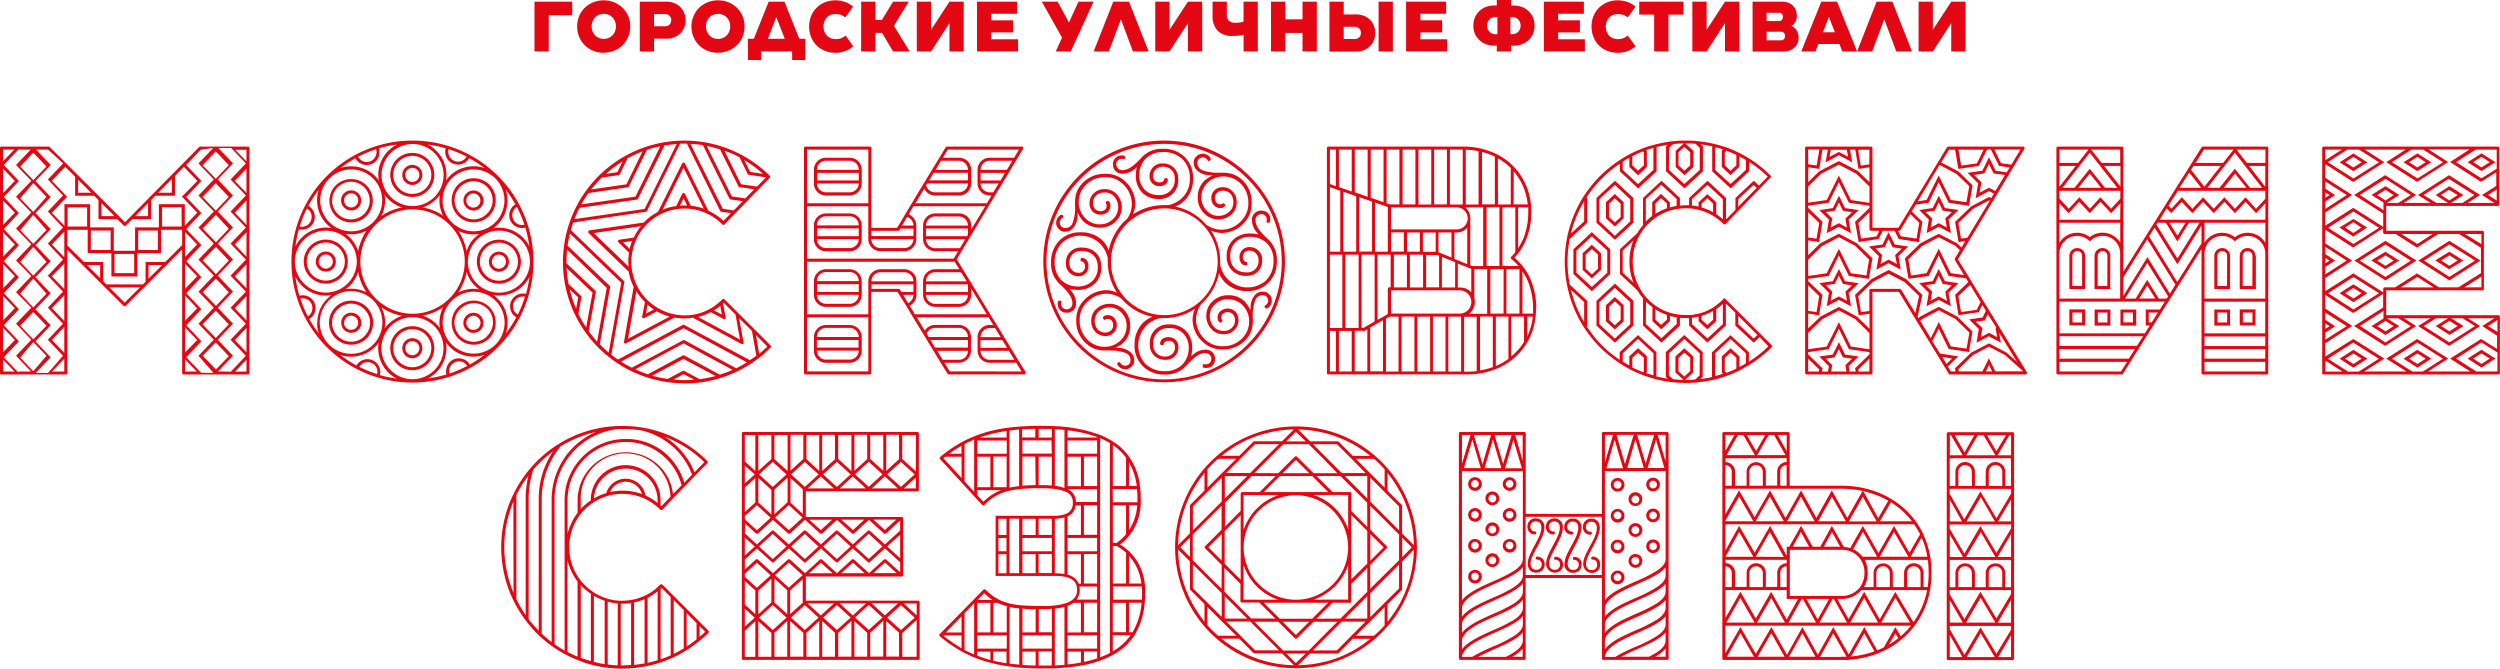
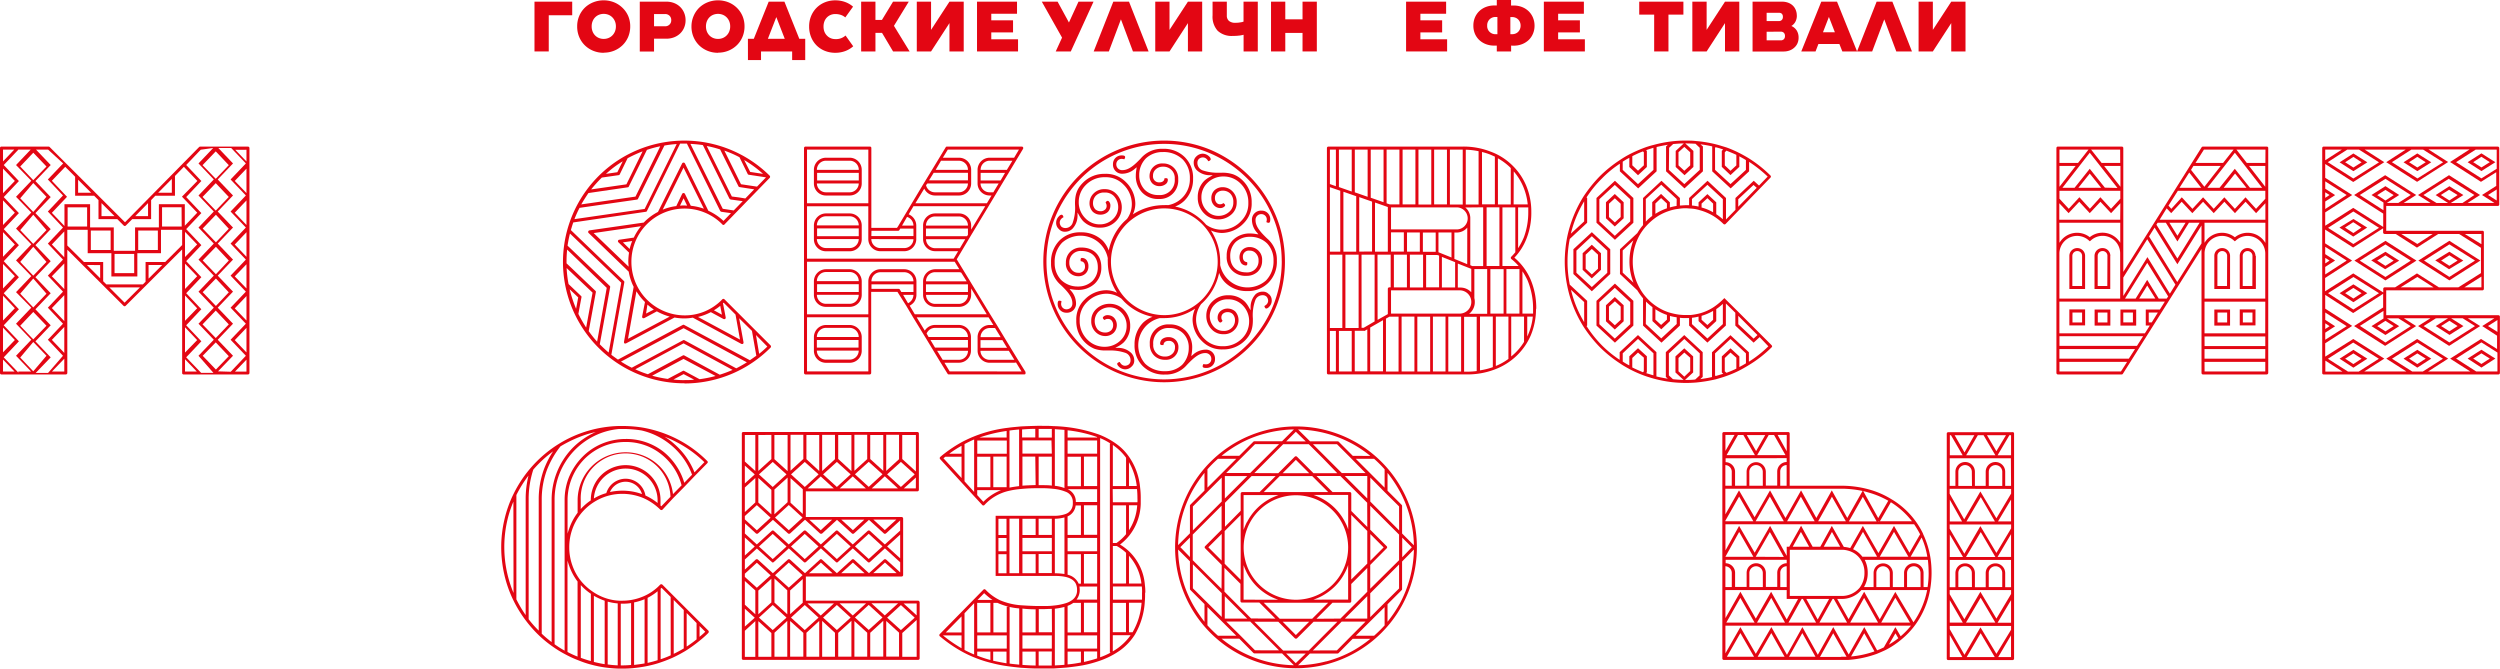
<svg xmlns="http://www.w3.org/2000/svg" viewBox="0 0 780 208.63">
  <defs>
    <style>.cls-1{fill:#e30613;}</style>
  </defs>
  <title>Ресурс 4</title>
  <g id="Слой_2" data-name="Слой 2">
    <g id="Layer_2" data-name="Layer 2">
      <path class="cls-1" d="M77.83,46.2v70.16a.47.47,0,0,1-.47.47H57.3a.44.44,0,0,1-.47-.47V77.82L39.2,95.41a.45.45,0,0,1-.66,0L21,77.91v38.45a.47.47,0,0,1-.47.47H.47a.44.44,0,0,1-.47-.47V46.2a.44.44,0,0,1,.47-.47H15.16a.5.5,0,0,1,.33.14L39,69.35,62.12,45.88a.53.53,0,0,1,.38-.14H77.36a.47.47,0,0,1,.47.47M.94,46.67v3.69l3.51-3.69Zm0,13.61,3.69-3.83L.94,52.61Zm0,9.92,3.69-3.83L.94,62.52Zm0,9.92,3.69-3.83L.94,72.44ZM.94,90l3.69-3.83L.94,82.36Zm0,10,3.69-3.83L.94,92.27Zm0,9.92,3.69-3.83L.94,102.23Zm0,6h3.6l-3.6-3.74Zm4.77,0h4L5,111l4.77-5-4.77-5,4.77-5L5,91.15l4.77-5L5,81.24l4.77-5L5,71.32l4.77-5L5,61.4l4.77-5L5,51.49l4.58-4.82H5.71l-.09.14L1.17,51.49l4.73,5-4.73,5,4.73,5-4.73,5,4.73,5-4.73,5,4.73,5-4.73,5,4.73,5-4.73,5,4.73,5-4.73,5,4.44,4.63a.5.5,0,0,1,.09.24m.61-64.41,4.07,4.26,4.12-4.26-4.12-4.3Zm0,9.92,4.07,4.26L14.5,61.4l-4.12-4.3Zm0,9.92,4.07,4.3,4.12-4.3L10.38,67Zm0,9.92,4.07,4.3,4.12-4.3L10.38,77Zm0,9.92,4.07,4.3,4.12-4.3L10.38,86.9Zm0,10,4.07,4.26,4.12-4.26-4.12-4.3Zm0,9.92,4.07,4.3L14.5,111l-4.12-4.3ZM15,46.67H11.23l4.59,4.82-4.77,5,4.77,5-4.77,5,4.77,5-4.77,5,4.77,5-4.77,5,4.77,5-4.77,5,4.77,5-4.77,5,4.77,5-4.68,4.86H15L19.65,111l-4.72-5,4.72-5-4.72-5,4.72-5-4.72-5,4.72-5-4.72-5,4.72-5-4.72-5,4.72-5-4.72-5,4.77-5Zm46.58,9.78-4.21-4.4L54.59,54.9v6.17H48.46l-1.31,1.36v5.94H41.26l-2,2a.43.43,0,0,1-.33.14.51.51,0,0,1-.33-.14l-2-2H30.73V62.43l-1.36-1.36H23.44V55.14l-3.09-3.09L16.18,56.4l4.73,5-4.73,5,3.93,4.11V63.7h8v7.25H35.5v7.3h6.64v-7.3h7.43V63.7h8.09v6.73l3.88-4.07-4.77-5ZM16.18,76.28l3.88,4V72.21Zm0,9.92,3.88,4v-8Zm0,9.92,3.88,4.07V92.09Zm0,9.92,3.88,4.07V102Zm3.88,9.87v-4l-3.84,4ZM56.83,76.46V71.69h-6.6V79H42.85v7.25H34.75V79H27.36v-7.3H21V76.6l5.19,5.14h6v6l1,1H44.57l.85-.84V81.75h6.12ZM27.18,64.68H21.1v6h6.08Zm-2.81-4.54h4.07l-4.07-4.07Zm6.88,22.55H27.13l4.12,4.12Zm3.27-10.76H28.34V78h6.18Zm-2.85-4.49h4.07l-4.07-4.07Zm12,22.22H34.1l4.77,4.77ZM41.86,79.22H35.74v6h6.13Zm.33-11.79h4V63.37Zm7.06,4.49H43.12V78h6.13Zm-2.9,10.76v4.26l4.26-4.26Zm3-22.55h4.26v-4.3Zm7.3,4.54H50.56v6h6.13Zm4.86,11.6-3.79-3.93V80.2Zm0,9.92-3.79-3.93v7.9Zm0,10-3.79-4v7.9Zm0,9.92-3.79-4V110Zm-3.79,9.82h3.69l-3.69-3.84Zm4.91-69.22-.09.09,0,0-4.45,4.68,4.73,5-4.73,5,4.73,5-4.73,5,4.73,5-4.73,5,4.73,5-4.73,5,4.73,5-4.73,5,4.73,5-4.73,5,4.68,4.86H66.6L61.93,111l4.77-5-4.77-5,4.77-5-4.77-5,4.77-5-4.77-5,4.77-5-4.77-5,4.77-5-4.77-5,4.77-5-4.77-5,4.58-4.82Zm8.75,4.82-4.07-4.3-4.12,4.3,4.12,4.26Zm0,9.92-4.07-4.3-4.12,4.3,4.12,4.26Zm0,9.92L67.36,67l-4.12,4.3,4.12,4.3Zm0,9.92L67.36,77l-4.12,4.26,4.12,4.3Zm0,9.92L67.36,86.9l-4.12,4.26,4.12,4.3Zm0,10-4.07-4.3-4.12,4.3,4.12,4.26Zm0,9.92-4.07-4.3L63.24,111l4.12,4.3Zm.61,4.86L76.71,111l-4.77-5,4.77-5-4.77-5,4.77-5-4.77-5,4.77-5-4.77-5,4.77-5-4.77-5,4.77-5-4.77-5,4.77-5-4.45-4.68-.14-.14h-4l4.58,4.82-4.77,5,4.77,5-4.77,5,4.77,5-4.77,5,4.77,5-4.77,5,4.77,5-4.77,5,4.77,5-4.77,5,4.77,5-4.68,4.86ZM76.9,52.61l-3.65,3.84,3.65,3.79Zm0,9.92-3.65,3.84L76.9,70.2Zm0,9.92-3.65,3.84,3.65,3.83Zm0,10-3.65,3.79L76.9,90Zm0,9.92-3.65,3.84,3.65,3.79Zm0,9.92-3.65,3.84,3.65,3.83Zm0,13.66v-3.74l-3.6,3.74Zm0-69.22H73.39l3.51,3.65Z" />
-       <path class="cls-1" d="M90.93,81.61a37.75,37.75,0,1,1,37.74,37.75A37.73,37.73,0,0,1,90.93,81.61m20.39,0a9.66,9.66,0,1,0-9.68,9.68,9.7,9.7,0,0,0,9.68-9.68M94.16,74.13A10.54,10.54,0,0,1,101.64,71a11.47,11.47,0,0,1,1.78.14A7.78,7.78,0,0,1,102.06,70a10.55,10.55,0,0,1-3.14-7.48,10.72,10.72,0,0,1,.52-3.28,32.36,32.36,0,0,0-3.23,5,3.86,3.86,0,0,1,1.68,1.87,3.94,3.94,0,0,1-3.69,5.52,3.37,3.37,0,0,1-.94-.09,29.3,29.3,0,0,0-1.07,5.33,9.59,9.59,0,0,1,2-2.76M99,100.69a10.51,10.51,0,0,1,3.09-7.48,9.63,9.63,0,0,1,1.31-1.12,10.59,10.59,0,0,1-9.21-2.95,11,11,0,0,1-2-2.76,35.45,35.45,0,0,0,1.22,5.9,4,4,0,0,1,2.57.14,4.25,4.25,0,0,1,2.15,2.1,4,4,0,0,1-1.64,5,33.53,33.53,0,0,0,3,4.54,10,10,0,0,1-.56-3.37m-1.91-31.9a3.24,3.24,0,0,0,0-2.29,3.2,3.2,0,0,0-1.26-1.45,36.22,36.22,0,0,0-2.24,5.61,3,3,0,0,0,3.51-1.87m.19,26.1a3,3,0,0,0-1.64-1.59,3.23,3.23,0,0,0-1.87-.14,34.52,34.52,0,0,0,2.34,5.57,3.1,3.1,0,0,0,1.17-3.84M94.77,81.61a6.87,6.87,0,1,1,6.87,6.88,6.88,6.88,0,0,1-6.87-6.88m12.82,0a5.94,5.94,0,1,0-5.94,5.94,5.95,5.95,0,0,0,5.94-5.94m-9.07,0a3.13,3.13,0,1,1,3.13,3.14,3.13,3.13,0,0,1-3.13-3.14m5.33,0a2.2,2.2,0,1,0-2.2,2.2,2.2,2.2,0,0,0,2.2-2.2m12.54-12.25a9.65,9.65,0,0,0,0-13.7,9.66,9.66,0,1,0,0,13.7m0,38.21a9.77,9.77,0,1,0-6.83,2.81,9.58,9.58,0,0,0,6.83-2.81M104.68,67.34a6.77,6.77,0,1,1,4.86,2.06,6.85,6.85,0,0,1-4.86-2.06m0,38.21a6.87,6.87,0,0,1,4.86-11.74,6.87,6.87,0,0,1,6.88,6.87,6.94,6.94,0,0,1-2,4.86,6.82,6.82,0,0,1-4.86,2,6.74,6.74,0,0,1-4.86-2m9-38.87a5.87,5.87,0,1,0-4.21,1.78,5.95,5.95,0,0,0,4.21-1.78m0,38.21a5.94,5.94,0,0,0,1.78-4.21,5.83,5.83,0,0,0-1.78-4.16,5.75,5.75,0,0,0-4.16-1.78,5.94,5.94,0,0,0-4.21,1.78,5.92,5.92,0,0,0,4.21,10.1,5.71,5.71,0,0,0,4.16-1.73m7.39,11.27a10.73,10.73,0,0,1-3.09-7.53,10.44,10.44,0,0,1,.14-1.73,9.63,9.63,0,0,1-1.12,1.31,10.51,10.51,0,0,1-7.49,3.09,11.56,11.56,0,0,1-3.36-.52,40.51,40.51,0,0,0,5.05,3.27,3.74,3.74,0,0,1,1.92-1.68,3.89,3.89,0,0,1,3,0,4,4,0,0,1,2.38,4.68,34.36,34.36,0,0,0,5.29,1.07,9.88,9.88,0,0,1-2.71-1.92m-3.09-61.6a10.7,10.7,0,0,1,3.09-7.48,11.15,11.15,0,0,1,2.71-2,37,37,0,0,0-5.61,1.17,4.17,4.17,0,0,1-.09,2.71,3.82,3.82,0,0,1-2.1,2.16,3.91,3.91,0,0,1-1.59.33,4.05,4.05,0,0,1-3.55-2.1c-.51.28-1.07.61-1.59.93a35.22,35.22,0,0,0-3,2.1,9.64,9.64,0,0,1,3.27-.51A10.54,10.54,0,0,1,117.08,55a10.24,10.24,0,0,1,1.12,1.36,11,11,0,0,1-.14-1.78M107.35,64.73a3.11,3.11,0,0,1,2.2-5.33,3.14,3.14,0,0,1,2.25,5.33,3.15,3.15,0,0,1-2.25.93,3,3,0,0,1-2.2-.93m0,38.21a3.33,3.33,0,0,1-.89-2.25,3.21,3.21,0,0,1,.89-2.2,3.16,3.16,0,0,1,2.24-.93,3.19,3.19,0,0,1,3.14,3.13,3.17,3.17,0,0,1-.93,2.25,3.21,3.21,0,0,1-2.2.89,3.33,3.33,0,0,1-2.24-.89m3.74-38.87a2.21,2.21,0,0,0,.65-1.54,2.24,2.24,0,0,0-.65-1.59,2,2,0,0,0-1.55-.61,2.17,2.17,0,0,0-1.54.61,2.25,2.25,0,0,0-.66,1.59,2.24,2.24,0,0,0,2.2,2.2,2.06,2.06,0,0,0,1.55-.66m0,38.21a2.25,2.25,0,0,0,.66-1.59,2.24,2.24,0,0,0-2.2-2.2,2.24,2.24,0,0,0-1.59.66,2.39,2.39,0,0,0-.61,1.54,2.08,2.08,0,0,0,2.2,2.2,2.39,2.39,0,0,0,1.55-.6m1.68-27.36a16.56,16.56,0,0,1,1.59-3,10.1,10.1,0,0,1-4.86,1.17,10.86,10.86,0,0,1-1.73-.14,16.34,16.34,0,0,1,1.36,1.17,10.65,10.65,0,0,1,2.57,4.21,18.17,18.17,0,0,1,1.08-3.42m0,13.42a18.62,18.62,0,0,1-1.08-3.46,10.5,10.5,0,0,1-2.57,4.26,14.69,14.69,0,0,1-1.31,1.08,10.45,10.45,0,0,1,6.5,1,17.33,17.33,0,0,1-1.54-2.9m4.44-39.71a2.81,2.81,0,0,0,.09-2.06,42.28,42.28,0,0,0-5.61,2.34,3.06,3.06,0,0,0,3.93,1.4,3,3,0,0,0,1.59-1.68m-1.4,64.59a3.24,3.24,0,0,0-2.29,0,3.18,3.18,0,0,0-1.45,1.26,34,34,0,0,0,5.57,2.24,3,3,0,0,0-1.83-3.51M145,81.61a16.28,16.28,0,1,0-16.28,16.28A16.29,16.29,0,0,0,145,81.61m-6.59-27a9.68,9.68,0,1,0-9.68,9.68,9.7,9.7,0,0,0,9.68-9.68M122,65.75a14.65,14.65,0,0,1,3.46-1,10.79,10.79,0,0,1-4.3-2.62A10.24,10.24,0,0,1,120,60.75a10.88,10.88,0,0,1-1,6.64,17,17,0,0,1,3-1.64m16.37,42.89a9.68,9.68,0,1,0-9.68,9.68,9.7,9.7,0,0,0,9.68-9.68m-17.21-7.49a10.79,10.79,0,0,1,4.3-2.62,17.22,17.22,0,0,1-3.46-1A22.42,22.42,0,0,1,119,95.92a10.42,10.42,0,0,1,1.17,4.77,7.46,7.46,0,0,1-.19,1.78c.38-.47.75-.89,1.12-1.31m.66-46.59a6.87,6.87,0,1,1,6.87,6.88,6.88,6.88,0,0,1-6.87-6.88m0,54.07a6.87,6.87,0,1,1,6.87,6.87,6.88,6.88,0,0,1-6.87-6.87m12.82-54.07a5.94,5.94,0,1,0-5.94,5.94,5.95,5.95,0,0,0,5.94-5.94m0,54.07a5.94,5.94,0,1,0-5.94,5.94,6,6,0,0,0,5.94-5.94m-9.07-54.07a3.13,3.13,0,1,1,3.13,3.14,3.13,3.13,0,0,1-3.13-3.14m0,54.07a3.13,3.13,0,1,1,3.13,3.13,3.13,3.13,0,0,1-3.13-3.13m5.33-54.07a2.2,2.2,0,1,0-2.2,2.2,2.2,2.2,0,0,0,2.2-2.2m0,54.07a2.2,2.2,0,1,0-2.2,2.2,2.2,2.2,0,0,0,2.2-2.2m6.26-46.12a10.44,10.44,0,0,1,.14-1.73,9.87,9.87,0,0,1-1.12,1.31,10.65,10.65,0,0,1-4.26,2.62,15.33,15.33,0,0,1,3.46,1,13.5,13.5,0,0,1,2.9,1.59,10.71,10.71,0,0,1-1.12-4.81m0,38.16a11,11,0,0,1,1.12-4.77,19.27,19.27,0,0,1-2.9,1.59,18.16,18.16,0,0,1-3.46,1,10.65,10.65,0,0,1,4.26,2.62,9.87,9.87,0,0,1,1.12,1.31,10.59,10.59,0,0,1-.14-1.78M140.23,55a10.57,10.57,0,0,1,7.53-3.13,10.22,10.22,0,0,1,3.37.56,32.63,32.63,0,0,0-3.37-2.29l-1.4-.84a3.91,3.91,0,0,1-3.46,2.06,4.19,4.19,0,0,1-1.5-.28,3.8,3.8,0,0,1-2.15-2.1,3.89,3.89,0,0,1-.19-2.71,37.6,37.6,0,0,0-5.57-1.17,10.91,10.91,0,0,1,2.67,2,10.55,10.55,0,0,1,3,9.21A14,14,0,0,1,140.23,55m-.94,61.83a4.22,4.22,0,0,1,.19-2.52,3.86,3.86,0,0,1,2.1-2.2,4,4,0,0,1,5,1.64,42.42,42.42,0,0,0,4.54-3,11.56,11.56,0,0,1-3.37.52,10.35,10.35,0,0,1-7.48-3.09,13.58,13.58,0,0,1-1.12-1.31,10.46,10.46,0,0,1,.14,1.73,10.57,10.57,0,0,1-3.13,7.53,9.66,9.66,0,0,1-2.67,1.92,34.25,34.25,0,0,0,5.8-1.22m15.3-47.52a9.65,9.65,0,1,0-6.83,2.85,9.57,9.57,0,0,0,6.83-2.85m0,38.21a9.73,9.73,0,0,0,2.85-6.88,9.66,9.66,0,1,0-2.85,6.88m-9-58.65a36.54,36.54,0,0,0-5.61-2.34,3.1,3.1,0,0,0,.14,2.06,3.18,3.18,0,0,0,1.68,1.64,3.09,3.09,0,0,0,3.79-1.36m.19,65.29A3,3,0,0,0,142,113a3.1,3.1,0,0,0-1.64,1.64,3,3,0,0,0-.09,1.92,40.9,40.9,0,0,0,5.52-2.39m-2.86-46.82a6.89,6.89,0,0,1,0-9.73,6.68,6.68,0,0,1,4.86-2,6.83,6.83,0,0,1,4.86,2,6.88,6.88,0,0,1,0,9.73,6.83,6.83,0,0,1-4.86,2,6.68,6.68,0,0,1-4.86-2m0,38.17a6.76,6.76,0,0,1-2-4.86,6.83,6.83,0,0,1,2-4.86,6.89,6.89,0,0,1,9.73,0,6.91,6.91,0,0,1,0,9.73,6.89,6.89,0,0,1-9.73,0m9-38.82a5.87,5.87,0,0,0,0-8.42,5.79,5.79,0,0,0-4.16-1.73,5.94,5.94,0,1,0,0,11.88,5.8,5.8,0,0,0,4.16-1.73m0,38.16a5.94,5.94,0,1,0-8.42-8.37,5.8,5.8,0,0,0-1.73,4.16A6,6,0,0,0,152,104.9m-3.79-30.77A10.24,10.24,0,0,1,149.54,73a11.94,11.94,0,0,1-1.78.14A10.57,10.57,0,0,1,142.94,72a13.67,13.67,0,0,1,1.59,2.9,18.61,18.61,0,0,1,1.07,3.46,10.06,10.06,0,0,1,2.57-4.26m-.42,16a10.41,10.41,0,0,1,1.73.19l-1.31-1.12a10.21,10.21,0,0,1-2.57-4.3,18,18,0,0,1-1.07,3.51,14.9,14.9,0,0,1-1.59,2.9,10.75,10.75,0,0,1,4.81-1.17m-2.24-25.35a3.11,3.11,0,0,1,0-4.4,3.16,3.16,0,0,1,2.24-.93,3,3,0,0,1,2.2.93,3.11,3.11,0,0,1,0,4.4,3,3,0,0,1-2.2.93,3.15,3.15,0,0,1-2.24-.93m0,38.21a3.09,3.09,0,0,1,0-4.45,3.05,3.05,0,0,1,4.4,0,3.16,3.16,0,0,1,0,4.45,3.16,3.16,0,0,1-4.4,0m3.74-38.87a2.2,2.2,0,0,0-1.55-3.74,2.24,2.24,0,0,0-1.59.66,2.21,2.21,0,0,0,0,3.09,2.24,2.24,0,0,0,1.59.66,2.22,2.22,0,0,0,1.55-.66m0,38.21a2.18,2.18,0,0,0,0-3.14,2.22,2.22,0,0,0-1.55-.66,2.14,2.14,0,0,0-1.54.66,2.18,2.18,0,0,0,0,3.14,2.29,2.29,0,0,0,1.54.6,2.39,2.39,0,0,0,1.55-.6m16.09-20.68a9.68,9.68,0,1,0-9.68,9.68,9.7,9.7,0,0,0,9.68-9.68m-16.56,0a6.87,6.87,0,1,1,6.88,6.88,6.88,6.88,0,0,1-6.88-6.88m12.82,0a5.94,5.94,0,1,0-5.94,5.94,5.95,5.95,0,0,0,5.94-5.94m-9.07,0a3.13,3.13,0,1,1,3.14,3.14,3.13,3.13,0,0,1-3.14-3.14m5.33,0a2.2,2.2,0,1,0-2.2,2.2,2.2,2.2,0,0,0,2.2-2.2m6-10.61a3.66,3.66,0,0,1-1,.14,4,4,0,0,1-1.5-.33,3.78,3.78,0,0,1-2.15-2.1,4,4,0,0,1,1.59-5,43.07,43.07,0,0,0-3-4.58,11.88,11.88,0,0,1,.51,3.42,10.53,10.53,0,0,1-3.09,7.53c-.42.38-.84.75-1.31,1.12a7.45,7.45,0,0,1,1.78-.19,10.54,10.54,0,0,1,7.48,3.13,10.91,10.91,0,0,1,2,2.67A39.57,39.57,0,0,0,163.9,71m-2.81,28a3.67,3.67,0,0,1-1.64-1.92,3.89,3.89,0,0,1,0-3,4,4,0,0,1,4.67-2.38,40.32,40.32,0,0,0,1.08-5.29,11.15,11.15,0,0,1-2,2.71,10.7,10.7,0,0,1-7.48,3.09,11.46,11.46,0,0,1-1.78-.14,7.6,7.6,0,0,1,1.31,1.12,10.55,10.55,0,0,1,3.13,7.48,10.22,10.22,0,0,1-.56,3.37A35.83,35.83,0,0,0,161.09,99m.19-34.47a3.06,3.06,0,0,0-1.21,3.79A3.18,3.18,0,0,0,161.74,70a2.88,2.88,0,0,0,1.87.09,35.51,35.51,0,0,0-2.34-5.52M163.8,92.6a3,3,0,0,0-3.51,1.83,2.92,2.92,0,0,0,0,2.34,3.32,3.32,0,0,0,1.26,1.4,38.66,38.66,0,0,0,2.24-5.57" />
      <path class="cls-1" d="M213.57,119.59a37.86,37.86,0,1,1,26.56-64.78.51.51,0,0,1,0,.7L226.06,70a.42.42,0,0,1-.7,0A16.57,16.57,0,0,0,197,81.66,16.67,16.67,0,0,0,213.57,98.4a16.13,16.13,0,0,0,11.78-5,.47.47,0,0,1,.7,0l14.36,14.36a.5.5,0,0,1,0,.7,37.86,37.86,0,0,1-26.84,11.18m-29.89-16.32a35.12,35.12,0,0,0,2.62,3.28l3-16.79L176.95,77.87a34.47,34.47,0,0,0-.19,3.79v.51l1,.94,8,7.62a.43.43,0,0,1,.14.47Zm-3.23-5.38a47.89,47.89,0,0,0,2.43,4.26l2-10.9-8.09-7.67a35.12,35.12,0,0,0,.6,5l3.88,3.7a.42.42,0,0,1,.14.47ZM189.9,110l3.93-21.8-16-15.34a36.4,36.4,0,0,0-.75,3.79l13.14,12.53a.43.43,0,0,1,.14.47l-3.23,17.77c.89.89,1.83,1.78,2.76,2.57M177.74,90.26a40.29,40.29,0,0,0,2,6.08l.66-3.55Zm13,20.44c.66.51,1.36,1,2.06,1.5l20.21-10.81a.42.42,0,0,1,.47,0l20.49,11,2-1.4-1.36-7.76-4-3.93,1.36,7.43c.09.52-.28.75-.75.52l-15.06-8.14a16.09,16.09,0,0,1-2.62.24,17.35,17.35,0,0,1-3.09-.28l-15,8c-.52.28-.84.05-.75-.51l3-17.07a16.93,16.93,0,0,1-1.54-4.73l-12.44-12a.49.49,0,0,1,.24-.89l16.89-2.43a16.91,16.91,0,0,1,4.44-3.32L212.82,51a.5.5,0,0,1,.89,0L221,65.75a17.87,17.87,0,0,1,4.73,3.18l2.34-2.43-3-.42a.74.74,0,0,1-.38-.28l-10.38-21h-.75c-.42,0-.89,0-1.36,0l-10.34,21a.4.4,0,0,1-.38.28L178.86,69.4c-.28.79-.51,1.59-.75,2.39l16.56,15.9c.14.14.14.28.09.56ZM179.24,68.37l21.89-3.18,10-20.25a35.78,35.78,0,0,0-3.83.47L199.07,62a.41.41,0,0,1-.38.28l-17.87,2.57a33.84,33.84,0,0,0-1.59,3.51m2.15-4.59,16.89-2.43,6.55-13.24L206,45.64a32.34,32.34,0,0,0-4.16,1.12l-5.66,11.46c-.09.19-.14.19-.38.23l-12.21,1.78c-.79,1.17-1.54,2.34-2.24,3.55m3.09-4.68,11-1.59,5.05-10.29a42.88,42.88,0,0,0-4.68,2.15l-2.43,5a.4.4,0,0,1-.37.28l-5.24.75a41.26,41.26,0,0,0-3.32,3.69M200,70.57l-14.78,2.15,10.9,10.48c0-.52-.09-1-.09-1.54a19.63,19.63,0,0,1,.23-2.85l-3.28-3.18a.47.47,0,0,1,.28-.84l4.49-.66A17.52,17.52,0,0,1,200,70.57M194.3,50.32a32.76,32.76,0,0,0-5.24,3.93l3.55-.52Zm35.41,64.6c1.12-.56,2.24-1.22,3.32-1.87l-19.74-10.66-19.55,10.43c1.12.7,2.25,1.36,3.37,1.91l16-8.56a.42.42,0,0,1,.47,0ZM194.35,75.62l2.1,2.06a15.76,15.76,0,0,1,.79-2.48Zm6.88,18.61a17,17,0,0,1-2.67-3.36l-2.62,14.83,13-6.92a18.21,18.21,0,0,1-4-1.64l-3.83,2.06c-.47.24-.84,0-.75-.51Zm23.34,22.68a40.81,40.81,0,0,0,4-1.5l-15.3-8.28-15.06,8.09a28.18,28.18,0,0,0,3.93,1.54l10.9-5.85a.42.42,0,0,1,.47,0Zm-23-19.08L204,96.58a20.49,20.49,0,0,1-2-1.55Zm11.92,17.91,4.77,2.57a37,37,0,0,0,5-1l-10-5.33-9.78,5.24a34.35,34.35,0,0,0,4.86,1l4.68-2.48a.42.42,0,0,1,.47,0m6.13-50.61-6.36-12.82-6.5,13.1A16.41,16.41,0,0,1,211,64.3l1.82-3.79a.49.49,0,0,1,.89,0l1.82,3.69a17.63,17.63,0,0,1,4.12.93m-6.08,53.46c1,0,2,0,3-.14l-3.28-1.73-3.18,1.69a28.24,28.24,0,0,0,3.46.19m.79-54.49-1.08-2.24-1.12,2.29a11.54,11.54,0,0,1,2.2,0m1.07-19.22L225.5,65.14l3.42.52,2.81-2.9-3.46-.47a.82.82,0,0,1-.79-.51l-8.18-16.51a35.72,35.72,0,0,0-3.84-.37m10.1,49.67.85,4.4c.09.52-.33.75-.75.52l-3.88-2.1a17.43,17.43,0,0,1-4,1.5l13.1,7.06-1.4-7.81-3.69-3.69ZM220.49,45.5l.09.23,7.76,15.58,2.2.28,2,.33,2.76-2.85-4.54-.7a.39.39,0,0,1-.33-.19,0,0,0,0,0,0,0l-5.75-11.55a31.54,31.54,0,0,0-4.16-1.07m2.24,51.26,2.48,1.36-.52-2.76a15,15,0,0,1-2,1.4m8.47-39.34,5,.75L239,55.33l-5.33-.8a.48.48,0,0,1-.38-.23l-2.57-5.24A32.55,32.55,0,0,0,226,47Zm1-7.53,1.87,3.69,4,.61a35.51,35.51,0,0,0-5.85-4.3m7.2,58.18-3.55-3.6,1,5.85a28.47,28.47,0,0,0,2.53-2.24" />
      <path class="cls-1" d="M320,116.59a.49.49,0,0,1-.42.23H296a.41.41,0,0,1-.37-.23l-2.24-3.6-4.3-7.11-4.35-7.11-2-3.37L280,91.06h-8.19v25.3a.47.47,0,0,1-.47.47H251.32a.5.5,0,0,1-.47-.47V46.2a.47.47,0,0,1,.47-.47h20.07a.44.44,0,0,1,.47.47V71.09h8l.33-.47,2.2-3.69,5.66-9.45.61-1,2-3.27,4.4-7.25a.42.42,0,0,1,.38-.23h23.34a.49.49,0,0,1,.42.23.55.55,0,0,1,0,.47l-4.35,7.25-2,3.32-10,16.61-.47.79-2.2,3.69-1.68,2.81v0l4.3,7.06,0,0,6.22,10.24,2.06,3.32,4.3,7.11,2.2,3.6,2.34,3.74a.65.65,0,0,1,0,.51M251.79,63.41h19.13V46.67H251.79Zm0,17.3h45.75l1.4-2.34h-7.16A3.76,3.76,0,0,1,288,74.64V70.38a3.77,3.77,0,0,1,3.79-3.79h7.39A3.77,3.77,0,0,1,303,70.38v1.26l4.4-7.3H285l-1.5,2.53a3.82,3.82,0,0,1,2.38,3.51v4.26a3.79,3.79,0,0,1-3.79,3.74H274.7a3.79,3.79,0,0,1-3.79-3.74V64.35H251.79Zm33.63,17.35h22.45L303,90V92a3.76,3.76,0,0,1-3.79,3.74h-7.39A3.77,3.77,0,0,1,288,92V87.78A3.81,3.81,0,0,1,291.78,84h7.53l-1.45-2.34H251.79V98.07h19.13v-8h0V87.78A3.79,3.79,0,0,1,274.7,84h7.44a3.83,3.83,0,0,1,3.79,3.79V92a3.91,3.91,0,0,1-.75,2.25,4.44,4.44,0,0,1-1.36,1.12Zm-14.5.93H251.79v16.89h19.13Zm-2.06-46v4.26A3.75,3.75,0,0,1,265.12,61h-7.44a3.75,3.75,0,0,1-3.74-3.74V53a3.76,3.76,0,0,1,3.74-3.79h7.44A3.76,3.76,0,0,1,268.86,53m0,17.4v4.26a3.75,3.75,0,0,1-3.74,3.74h-7.44a3.75,3.75,0,0,1-3.74-3.74V70.38a3.76,3.76,0,0,1,3.74-3.79h7.44a3.76,3.76,0,0,1,3.74,3.79m0,17.4V92a3.75,3.75,0,0,1-3.74,3.74h-7.44A3.75,3.75,0,0,1,253.94,92V87.78A3.79,3.79,0,0,1,257.68,84h7.44a3.79,3.79,0,0,1,3.74,3.79m-14.92,21.66v-4.26a3.79,3.79,0,0,1,3.74-3.79h7.44a3.79,3.79,0,0,1,3.74,3.79v4.26a3.75,3.75,0,0,1-3.74,3.74h-7.44a3.75,3.75,0,0,1-3.74-3.74m14-56.46a2.83,2.83,0,0,0-2.81-2.85h-7.44A2.83,2.83,0,0,0,254.87,53Zm0,.94h-13v2.38h13Zm0,3.32H254.87A2.82,2.82,0,0,0,257.68,60h7.44a2.82,2.82,0,0,0,2.81-2.81m0,13.14a2.83,2.83,0,0,0-2.81-2.85h-7.44a2.83,2.83,0,0,0-2.81,2.85Zm0,.93h-13V73.7h13Zm0,3.32H254.87a2.82,2.82,0,0,0,2.81,2.81h7.44a2.82,2.82,0,0,0,2.81-2.81m0,13.14a2.83,2.83,0,0,0-2.81-2.85h-7.44a2.83,2.83,0,0,0-2.81,2.85Zm0,.94h-13V91.1h13Zm0,3.32H254.87a2.82,2.82,0,0,0,2.81,2.81h7.44A2.82,2.82,0,0,0,267.92,92m-13.05,13.14h13.05a2.86,2.86,0,0,0-2.81-2.85h-7.44a2.86,2.86,0,0,0-2.81,2.85m0,3.32h13v-2.38h-13Zm0,.93a2.82,2.82,0,0,0,2.81,2.81h7.44a2.82,2.82,0,0,0,2.81-2.81Zm17-35.73H285V71.32h-4.12l-.28.47a.5.5,0,0,1-.42.23H271.9Zm0,.93a2.82,2.82,0,0,0,2.81,2.81h7.44A2.86,2.86,0,0,0,285,74.64ZM285,87.78a2.87,2.87,0,0,0-2.85-2.85H274.7a2.83,2.83,0,0,0-2.81,2.85Zm-3.79,3.32H285V88.72H271.9v1.4h8.42a.6.6,0,0,1,.42.19Zm.23-20.72H285a2.91,2.91,0,0,0-2-2.71Zm1.87,24.23A3,3,0,0,0,285,92h-3.23Zm2.29-31.2h22.31L309.36,61h-.56A3.77,3.77,0,0,1,305,57.24V53a3.77,3.77,0,0,1,3.79-3.79h7.62l1.5-2.53H295.71l-1.54,2.53h5A3.77,3.77,0,0,1,303,53v4.26A3.76,3.76,0,0,1,299.17,61h-7.39a3.72,3.72,0,0,1-3.41-2.15Zm33.12,52.48L317,113.09a2.6,2.6,0,0,1-.84.09H308.8a3.76,3.76,0,0,1-3.79-3.74v-4.26a3.8,3.8,0,0,1,3.79-3.79h1.12L308.43,99H286l2.53,4.16a3.83,3.83,0,0,1,3.23-1.78h7.39a3.8,3.8,0,0,1,3.79,3.79v4.26a3.76,3.76,0,0,1-3.79,3.74h-4.49l1.64,2.71ZM302,70.38a2.84,2.84,0,0,0-2.85-2.85h-7.39a2.84,2.84,0,0,0-2.85,2.85Zm0,.93h-13.1v2.39h12.82l.28-.47Zm-.84,3.32H288.92a2.83,2.83,0,0,0,2.85,2.81h7.72Zm-1.26,10.43a2,2,0,0,0-.75-.14h-7.39a2.84,2.84,0,0,0-2.85,2.85H301.6Zm2.1,3.65h-13.1V91.1H302ZM288.92,92a2.83,2.83,0,0,0,2.85,2.81h7.39A2.83,2.83,0,0,0,302,92Zm0-34.24A2.86,2.86,0,0,0,291.78,60h7.39A2.83,2.83,0,0,0,302,57.24H289.35Zm.8,47.38H302a2.87,2.87,0,0,0-2.85-2.85h-7.39a2.9,2.9,0,0,0-2.66,1.78Zm.14-48.88H302V53.92H291.31Zm1.87,52.2H302v-2.39h-11.7ZM291.92,53H302a2.84,2.84,0,0,0-2.85-2.85H293.6Zm2.2,59.26h5.05a2.83,2.83,0,0,0,2.85-2.81h-9.64Zm21.75-62.12H308.8A2.84,2.84,0,0,0,305.95,53h8.19Zm-2.29,3.79h-7.62v2.38h6.22Zm-2,3.32h-5.66A2.83,2.83,0,0,0,308.8,60h1.12Zm-1.12,45.09H308.8a2.87,2.87,0,0,0-2.86,2.85h6.27Zm2.29,3.79h-6.83v2.39h8.28Zm2,3.32h-8.84a2.83,2.83,0,0,0,2.86,2.81h7.71Z" />
      <path class="cls-1" d="M400.9,81.56a37.18,37.18,0,0,1-3,14.78,37.7,37.7,0,1,1-20.07-49.53,38.34,38.34,0,0,1,20.07,20.11,36.84,36.84,0,0,1,3,14.64m-1,0A36.1,36.1,0,0,0,397,67.34a37,37,0,0,0-19.55-19.55,36.33,36.33,0,0,0-14.21-2.9,36.74,36.74,0,0,0,0,73.48,36.81,36.81,0,0,0,36.67-36.81M395.94,91.8a2.54,2.54,0,0,1,.84,2,2.68,2.68,0,0,1-.89,2,1.29,1.29,0,0,1-.8.47c-.33,0-.51-.38-.6-.79a3.79,3.79,0,0,0,.65-.47,1.66,1.66,0,0,0,.52-1.17,2,2,0,0,0-.47-1.26,1.69,1.69,0,0,0-1.26-.47,2.39,2.39,0,0,0-2.29,1.59,13.8,13.8,0,0,0-.75,5.61c.09,3.18-.61,5.1-2.53,7a9.46,9.46,0,0,1-6.83,2.71,8.6,8.6,0,0,1-6.5-2.57,9.53,9.53,0,0,1-2.95-6.73,8.65,8.65,0,0,1,.79-3.42,17.25,17.25,0,0,1-9.68,2.95,11.87,11.87,0,0,1-1.31,0,8.71,8.71,0,0,0-4.59,14.22,8.55,8.55,0,0,0,6.22,2.34,7.56,7.56,0,0,0,5.33-2,7.45,7.45,0,0,0,2.05-5.24,6.13,6.13,0,0,0-1.68-4.49,5.85,5.85,0,0,0-4.35-1.73,4.67,4.67,0,0,0-5.05,5.05,3.53,3.53,0,0,0,3.69,3.84,3.1,3.1,0,0,0,2.2-.79,2.52,2.52,0,0,0,.89-2,1.85,1.85,0,0,0-2-2.1c-.93,0-1.54.47-1.59,1.31-.14,0-.28,0-.47,0a.61.61,0,0,1-.38-.09.46.46,0,0,1-.19-.42,1.87,1.87,0,0,1,.7-1.4,3.11,3.11,0,0,1,1.92-.56,3,3,0,0,1,2.25.89,3.19,3.19,0,0,1,.84,2.34,3.85,3.85,0,0,1-4.16,3.83,4.64,4.64,0,0,1-3.46-1.36,4.84,4.84,0,0,1-1.31-3.55,5.72,5.72,0,0,1,6.13-6.12,6.76,6.76,0,0,1,5.1,2,7.42,7.42,0,0,1,2,5.28,12.81,12.81,0,0,1-.19,2l-.1.61.47-.38a6,6,0,0,1,3.93-1.64,2.81,2.81,0,0,1,3,3,2.66,2.66,0,0,1-2.81,2.71c-.56,0-.89-.09-1-.33s0-.51.19-.89a3,3,0,0,0,.79.09,1.63,1.63,0,0,0,1.68-1.59,1.81,1.81,0,0,0-1.91-1.92c-2,0-3.79,1.69-5.71,3.7a8.58,8.58,0,0,1-6.88,3,9.22,9.22,0,0,1-6.92-2.67h0a9,9,0,0,1-2.53-6.64,9.58,9.58,0,0,1,2.67-6.88,8.73,8.73,0,0,1,2.95-1.83,17.3,17.3,0,0,1-8.93-4.81c-.24-.28-.52-.56-.79-.85a8,8,0,0,0-4.73-1.54,8.58,8.58,0,0,0-6,2.62,7.58,7.58,0,0,0-2.29,5.66A8.14,8.14,0,0,0,339.3,106a7.4,7.4,0,0,0,5.19,2.2h.14a7,7,0,0,0,5.05-2.06,6.14,6.14,0,0,0,1.83-4.54,5.73,5.73,0,0,0-1.73-4.16,5,5,0,0,0-7.16-.09,4.24,4.24,0,0,0-.14,5.47,3.25,3.25,0,0,0,2.29.93h0a2.6,2.6,0,0,0,1.92-.7,2.17,2.17,0,0,0,.61-1.59,2.08,2.08,0,0,0-.56-1.54,1.38,1.38,0,0,0-1-.42h-.09a1.46,1.46,0,0,0-1,.33,1,1,0,0,1-.56-.61s-.05-.19.19-.42a1.85,1.85,0,0,1,1.36-.47,2.73,2.73,0,0,1,1.92.79,3.36,3.36,0,0,1,.89,2.34,3.43,3.43,0,0,1-1,2.39,3.72,3.72,0,0,1-2.67,1h0a4.22,4.22,0,0,1-3-1.31,4.59,4.59,0,0,1-1.31-3.42,4.86,4.86,0,0,1,1.4-3.55,5.94,5.94,0,0,1,4.35-1.78,6.06,6.06,0,0,1,4.4,1.82,7,7,0,0,1,2,5.05,7.15,7.15,0,0,1-2.1,5.24,8.31,8.31,0,0,1-1.78,1.22l-.79.42h1a5.85,5.85,0,0,1,4,1.59,3.24,3.24,0,0,1,.93,2.25,2.39,2.39,0,0,1-.84,2,2.7,2.7,0,0,1-2,.85,2.85,2.85,0,0,1-2-.89c-.37-.37-.51-.7-.47-.93a1.15,1.15,0,0,1,.79-.47,2.76,2.76,0,0,0,.47.66,1.66,1.66,0,0,0,1.17.52,2,2,0,0,0,1.26-.47,1.7,1.7,0,0,0,.47-1.26,2.4,2.4,0,0,0-1.59-2.29,14.39,14.39,0,0,0-5.05-.75h-.93a10.34,10.34,0,0,1-3.65-.52,9.06,9.06,0,0,1-3-2,9.27,9.27,0,0,1-2.71-6.83,8.6,8.6,0,0,1,2.57-6.5,9.53,9.53,0,0,1,6.74-2.95,7.93,7.93,0,0,1,3.42.79,17.75,17.75,0,0,1-2.9-9.78,6.93,6.93,0,0,1,0-1,8.66,8.66,0,0,0-14.27-4.82A8.55,8.55,0,0,0,329.06,82a7.53,7.53,0,0,0,2,5.33,7.35,7.35,0,0,0,5.24,2.06,6.35,6.35,0,0,0,4.49-1.68,5.86,5.86,0,0,0,1.73-4.35c0-3.13-1.92-5.05-5.1-5.05a3.51,3.51,0,0,0-3.79,3.7,3.16,3.16,0,0,0,.79,2.2,2.51,2.51,0,0,0,2,.89,1.87,1.87,0,0,0,2.1-2c0-.93-.47-1.54-1.31-1.59a1.27,1.27,0,0,1,0-.84.42.42,0,0,1,.42-.19,1.8,1.8,0,0,1,1.4.7,3.1,3.1,0,0,1,.56,1.92,3,3,0,0,1-.89,2.24,3.18,3.18,0,0,1-2.34.85A3.86,3.86,0,0,1,332.56,82a4.65,4.65,0,0,1,1.36-3.46,4.79,4.79,0,0,1,3.51-1.31c3.74,0,6.18,2.38,6.18,6.12a6.77,6.77,0,0,1-2,5.1,7.43,7.43,0,0,1-5.29,2,12.29,12.29,0,0,1-2-.19l-.61-.09.37.47a6,6,0,0,1,1.64,3.93,2.82,2.82,0,0,1-3,3A2.68,2.68,0,0,1,330,94.8c0-.7.19-1,.51-1a1.12,1.12,0,0,1,.7.24,2.69,2.69,0,0,0-.14.79,1.67,1.67,0,0,0,1.64,1.68,2.1,2.1,0,0,0,1.12-.33,1.74,1.74,0,0,0,.75-1.59c0-2-1.64-3.79-3.65-5.71a8.63,8.63,0,0,1-3-6.87,9.42,9.42,0,0,1,2.66-7,9,9,0,0,1,6.64-2.53,9.58,9.58,0,0,1,6.88,2.67,8.86,8.86,0,0,1,1.82,3,17.71,17.71,0,0,1,4.77-9l.93-.85a7.89,7.89,0,0,0,1.5-4.72,8.46,8.46,0,0,0-2.62-6,7.58,7.58,0,0,0-5.66-2.29,8.14,8.14,0,0,0-6.08,2.43,7.41,7.41,0,0,0-2.2,5.19,7,7,0,0,0,2.06,5.19A6.13,6.13,0,0,0,343.18,70a5.72,5.72,0,0,0,4.16-1.73,5.08,5.08,0,0,0,.09-7.2,3.78,3.78,0,0,0-2.81-1,3.57,3.57,0,0,0-2.66.93,3.26,3.26,0,0,0-.94,2.29,2.73,2.73,0,0,0,.7,2,2.41,2.41,0,0,0,1.59.61,2.07,2.07,0,0,0,1.54-.56,1.51,1.51,0,0,0,.42-1.12,1.77,1.77,0,0,0-.33-1c.09-.23.37-.56.66-.56a.56.56,0,0,1,.37.19,1.78,1.78,0,0,1,.47,1.36,2.81,2.81,0,0,1-.79,1.92,3.36,3.36,0,0,1-2.34.84,3.32,3.32,0,0,1-2.38-.93,3.82,3.82,0,0,1-1-2.71,4.21,4.21,0,0,1,1.31-3,4.52,4.52,0,0,1,3.42-1.31,4.83,4.83,0,0,1,3.55,1.4A5.93,5.93,0,0,1,350,64.63a6.11,6.11,0,0,1-1.83,4.4,6.77,6.77,0,0,1-4.77,2h-.28a7.16,7.16,0,0,1-5.24-2.1,9.84,9.84,0,0,1-1.22-1.78l-.47-.85,0,1a5.91,5.91,0,0,1-1.59,4.07,3.25,3.25,0,0,1-2.24.93,2.4,2.4,0,0,1-2-.84,2.56,2.56,0,0,1-.84-2,2.82,2.82,0,0,1,.89-2,1.3,1.3,0,0,1,.79-.47c.33,0,.52.37.61.79a2.2,2.2,0,0,0-.66.47,1.68,1.68,0,0,0-.51,1.17,2,2,0,0,0,.47,1.26,1.91,1.91,0,0,0,1.26.47,2.39,2.39,0,0,0,2.29-1.59,14,14,0,0,0,.75-5.61c-.09-3.18.61-5.1,2.53-7a9.28,9.28,0,0,1,6.83-2.71,8.62,8.62,0,0,1,6.5,2.57,9.55,9.55,0,0,1,2.95,6.74,7.77,7.77,0,0,1-.79,3.36A17.74,17.74,0,0,1,363.2,64a11.38,11.38,0,0,1,1.26,0,8.19,8.19,0,0,0,6.78-8.37,8.13,8.13,0,0,0-2.2-5.85,8.55,8.55,0,0,0-6.22-2.34,7.54,7.54,0,0,0-5.33,2,7.34,7.34,0,0,0-2.05,5.24,6.42,6.42,0,0,0,1.68,4.49,5.82,5.82,0,0,0,4.35,1.68,4.65,4.65,0,0,0,5.05-5.05,3.51,3.51,0,0,0-3.69-3.79,3.18,3.18,0,0,0-2.2.79,2.52,2.52,0,0,0-.89,2,1.87,1.87,0,0,0,2,2.1c.94,0,1.55-.47,1.59-1.31.14,0,.28,0,.47,0,.47,0,.56.24.56.52a1.64,1.64,0,0,1-.7,1.36,3.12,3.12,0,0,1-1.92.61,3.16,3.16,0,0,1-2.24-.89,3.26,3.26,0,0,1-.84-2.34A3.89,3.89,0,0,1,362.83,51a4.65,4.65,0,0,1,4.77,4.91,5.76,5.76,0,0,1-6.13,6.17,6.75,6.75,0,0,1-5.1-2,7.43,7.43,0,0,1-2-5.29,12.83,12.83,0,0,1,.19-2l.09-.6-.47.37a6,6,0,0,1-3.93,1.64,2.82,2.82,0,0,1-3-3A2.67,2.67,0,0,1,350,48.49c.56,0,.89.09,1,.33s0,.52-.23.89a2.72,2.72,0,0,0-.79-.14,1.66,1.66,0,0,0-1.69,1.59,1.79,1.79,0,0,0,1.92,1.92c2,0,3.79-1.64,5.71-3.65a8.58,8.58,0,0,1,6.88-3,9.24,9.24,0,0,1,6.92,2.67h0a9,9,0,0,1,2.52,6.64,9.38,9.38,0,0,1-2.66,6.83,8.18,8.18,0,0,1-2.95,1.87,17.23,17.23,0,0,1,9.68,5.66A8.21,8.21,0,0,0,387.19,69a7.57,7.57,0,0,0,2.29-5.66,8.14,8.14,0,0,0-2.43-6.08,7.4,7.4,0,0,0-5.19-2.2h-.14a7,7,0,0,0-5.05,2.05,6.14,6.14,0,0,0-1.83,4.54,5.89,5.89,0,0,0,1.73,4.16,4.87,4.87,0,0,0,3.55,1.54,4.94,4.94,0,0,0,3.6-1.45,3.76,3.76,0,0,0,1.08-2.81,3.65,3.65,0,0,0-.93-2.67,3.26,3.26,0,0,0-2.29-.93h0a2.6,2.6,0,0,0-1.91.7,2.1,2.1,0,0,0-.61,1.59,2.07,2.07,0,0,0,.56,1.54,1.39,1.39,0,0,0,1.07.42h0a1.49,1.49,0,0,0,1-.38c.19.14.52.38.56.66,0,0,0,.19-.19.38a1.88,1.88,0,0,1-1.36.52,2.63,2.63,0,0,1-1.92-.85,3.18,3.18,0,0,1-.84-2.29,3.31,3.31,0,0,1,.94-2.38,3.7,3.7,0,0,1,2.66-1h0a4.22,4.22,0,0,1,3,1.31,4.59,4.59,0,0,1,1.31,3.42,4.86,4.86,0,0,1-1.4,3.55,6.16,6.16,0,0,1-8.75-.09,6.78,6.78,0,0,1-2-5,7.09,7.09,0,0,1,2.1-5.24,8.49,8.49,0,0,1,1.78-1.21l.79-.47-.93,0a5.94,5.94,0,0,1-4.07-1.59,3.34,3.34,0,0,1-.93-2.29,2.52,2.52,0,0,1,.84-2,2.88,2.88,0,0,1,2-.84h0a3,3,0,0,1,2,.89,1.22,1.22,0,0,1,.47.93,1,1,0,0,1-.79.52,2.11,2.11,0,0,0-.47-.66,1.68,1.68,0,0,0-1.17-.52,2,2,0,0,0-1.26.47,1.65,1.65,0,0,0-.47,1.22,2.46,2.46,0,0,0,1.59,2.34,14.41,14.41,0,0,0,5.05.75h.93a10.34,10.34,0,0,1,3.65.52,8.35,8.35,0,0,1,3,2,9.26,9.26,0,0,1,2.71,6.83,8.6,8.6,0,0,1-2.57,6.5,9.55,9.55,0,0,1-6.74,2.95,8.74,8.74,0,0,1-3.42-.8,17.44,17.44,0,0,1,2.9,9.64,9.12,9.12,0,0,1,0,1.12A8.71,8.71,0,0,0,395,87.5a8.54,8.54,0,0,0,2.34-6.22,7.54,7.54,0,0,0-2-5.33A7.35,7.35,0,0,0,390,73.89a6.38,6.38,0,0,0-4.49,1.64,6,6,0,0,0-1.68,4.35c0,3.18,1.87,5.1,5.05,5.1a3.51,3.51,0,0,0,3.79-3.69,3.07,3.07,0,0,0-.79-2.2,2.52,2.52,0,0,0-2-.89,1.85,1.85,0,0,0-2.1,2c0,.93.47,1.54,1.31,1.59a1.3,1.3,0,0,1,0,.85s-.09.19-.42.19a2,2,0,0,1-1.4-.7,3.41,3.41,0,0,1,.33-4.16,3.21,3.21,0,0,1,2.34-.89,3.89,3.89,0,0,1,3.84,4.21,4.66,4.66,0,0,1-1.36,3.46,4.92,4.92,0,0,1-3.51,1.31,5.79,5.79,0,0,1-6.18-6.17,6.72,6.72,0,0,1,2-5.05,7.42,7.42,0,0,1,5.28-2,12.81,12.81,0,0,1,2,.19l.61.09-.37-.47a6,6,0,0,1-1.64-3.93,2.81,2.81,0,0,1,3-3,2.65,2.65,0,0,1,2.71,2.8c0,.71-.19,1-.51,1a1.57,1.57,0,0,1-.71-.23,2.73,2.73,0,0,0,.14-.8,1.67,1.67,0,0,0-1.64-1.68,1.77,1.77,0,0,0-1.87,1.92c0,2,1.64,3.79,3.65,5.71a8.58,8.58,0,0,1,3,6.88,9.21,9.21,0,0,1-2.67,6.92,8.87,8.87,0,0,1-6.64,2.57,9.38,9.38,0,0,1-6.83-2.67,7.85,7.85,0,0,1-1.87-3,17.84,17.84,0,0,1-5.61,9.73,8.38,8.38,0,0,0-1.59,4.86,8.54,8.54,0,0,0,2.62,6,7.76,7.76,0,0,0,5.66,2.29,8.14,8.14,0,0,0,6.08-2.43,7.41,7.41,0,0,0,2.2-5.19,7,7,0,0,0-2.06-5.19,6.13,6.13,0,0,0-4.54-1.82A5.53,5.53,0,0,0,379,95a5,5,0,0,0-.09,7.16,4,4,0,0,0,2.81,1.08,3.43,3.43,0,0,0,2.66-1,3.15,3.15,0,0,0,.94-2.24,2.75,2.75,0,0,0-.7-2,2.13,2.13,0,0,0-1.59-.61,2.1,2.1,0,0,0-1.54.56,1.53,1.53,0,0,0-.42,1.12,1.51,1.51,0,0,0,.37,1c-.14.24-.42.56-.7.56a.56.56,0,0,1-.37-.19,1.84,1.84,0,0,1-.47-1.36,2.66,2.66,0,0,1,.79-1.92,3.43,3.43,0,0,1,2.34-.89,3.54,3.54,0,0,1,2.39.93,4,4,0,0,1,1,2.76,4.28,4.28,0,0,1-1.31,3,4.42,4.42,0,0,1-3.41,1.31,4.83,4.83,0,0,1-3.55-1.4,5.91,5.91,0,0,1-1.78-4.35,6,6,0,0,1,1.83-4.4,6.77,6.77,0,0,1,4.77-2h.28a7.08,7.08,0,0,1,5.24,2.1,8.4,8.4,0,0,1,1.22,1.78l.47.79,0-.94a5.9,5.9,0,0,1,1.59-4.07A3.32,3.32,0,0,1,394,91h0a2.38,2.38,0,0,1,1.92.84m-49.3-10.24a16.75,16.75,0,0,0,4.82,11.79,16.65,16.65,0,1,0-4.82-11.79" />
      <path class="cls-1" d="M479.24,96.34a21.58,21.58,0,0,1-1.59,8.18,19.43,19.43,0,0,1-4.49,6.5,20,20,0,0,1-6.83,4.26,23.77,23.77,0,0,1-8.61,1.54H414.47a.44.44,0,0,1-.47-.47V46.2a.47.47,0,0,1,.47-.47h42A23.08,23.08,0,0,1,465,47.28a19,19,0,0,1,6.74,4.21,19.25,19.25,0,0,1,4.44,6.45,21,21,0,0,1,1.59,8.23,21.83,21.83,0,0,1-1.45,8.14,17.91,17.91,0,0,1-3.83,6.08,18.55,18.55,0,0,1,5,6.69,22.88,22.88,0,0,1,1.82,9.26M414.93,57.43l1.87.66V46.67h-1.87Zm0,21.09h3.23v-19l-3.23-1.12Zm0,23.81h3.88V79.46h-3.88Zm1.87.93h-1.87v12.63h1.87Zm.94-44.9,4,1.4V46.67h-4Zm4,44.9h-4v12.63h4Zm1.4-24.74V61.22l-4-1.4V78.52Zm-3.37,23.81h4.12V79.46h-4.12Zm6.83.42-.79.47a.35.35,0,0,1-.23,0h-2.9v12.63h3.93ZM422.7,60l4,1.4V46.67h-4Zm5.38,18.47V62.9l-4-1.4v17Zm-3.27,23.81h.65l3.42-2V79.46H424.8Zm6.69-2.38-4,2.29v13.66h4Zm-3.83-38.21,4,1.4V46.67h-4ZM433,78.52V64.59l-4-1.4V78.52ZM429.81,99.8,433,98V90.12a.47.47,0,0,1,.47-.47h.42V79.46h-4.11Zm6.55-1H433.5l-1.08.61v16.51h3.93Zm-3.74-35.36,1,.33h3V46.67h-4Zm21.84,1.26H434v6.88h20.48a3.44,3.44,0,0,0,0-6.88M438,72.49h-4v6h4Zm-4,18.1v7.25h21.61a3.63,3.63,0,0,0,0-7.25Zm.89-.93h4.07V79.46h-4.07Zm6.41,9.12h-4v17.12h4Zm-3.69-35h4V46.67h-4Zm5.38,8.75h-4v6h4Zm-3.09,17.16H444V79.46h-4.12Zm6.31,9.12h-4v17.12h4Zm-3.65-35h4V46.67h-4Zm5.38,8.75h-4v6h4Zm.47,7h-3.46V89.65H449V79.74ZM451,98.78h-3.93v17.12H451Zm-3.55-35h4V46.67h-4Zm5.42,8.75h-4.07v6.17l4.07,1.64Zm-3,7.62v9.54H454V81.8Zm6,18.66h-4v17.12h4Zm-3.5-35h4V46.67h-4Zm5.42,7.2a4.3,4.3,0,0,1-3.42,1.54h-.6v8.23l4,1.64Zm-2.95,11.22v7.49h.66A4.6,4.6,0,0,1,458.85,91l.19.19v-7.3Zm5.89,16.61h-3.93v17.12h.84a22,22,0,0,0,3.09-.19Zm-3.55-34.1a4.32,4.32,0,0,1,1.55,3.46V82.73l.6.28h3.42V64.68Zm.14-.93h4V47.18a22.13,22.13,0,0,0-4-.47Zm1,34.1H464V83.95H460V93a5.11,5.11,0,0,1,.14,1.22,4.64,4.64,0,0,1-1.26,3.23,3.65,3.65,0,0,1-.42.38m7.3.93h-4v16.79a21.54,21.54,0,0,0,4-1Zm-3.36-35h4V48.87c-.56-.23-1.12-.51-1.73-.75a19.39,19.39,0,0,0-2.29-.7Zm5.42.93h-4V83h4Zm1.31,19.27H465V97.84h4.12Zm1.5,14.83h-3.93v15.39a18.07,18.07,0,0,0,3.93-2.2Zm-3.27-35h4V52.43l-.28-.28a18.53,18.53,0,0,0-3.74-2.76Zm1.4.93V83h5.05a16.64,16.64,0,0,0-2.29-2.2.44.44,0,0,1-.14-.33.39.39,0,0,1,.14-.37q.63-.63,1.26-1.4v-14ZM470,97.84h4.07V83.95H470Zm1.5.93v12.44a17.4,17.4,0,0,0,4-4.54v-7.9Zm.75-35h4.4a19.2,19.2,0,0,0-1.36-5.43,18.13,18.13,0,0,0-3-4.86Zm4.49.93h-3.09V77.45A21.74,21.74,0,0,0,475.46,74a22.29,22.29,0,0,0,1.36-7.81c0-.47,0-1,0-1.5m1.5,33.16c0-.47,0-1,0-1.5a22.85,22.85,0,0,0-1.73-8.89A20.51,20.51,0,0,0,475,84.65V97.84Zm-.09.93h-1.73V105a18.79,18.79,0,0,0,1.73-6.18" />
      <path class="cls-1" d="M552.92,108a.69.69,0,0,1-.14.33,37.68,37.68,0,0,1-7.35,5.71c-1,.61-2,1.17-3,1.68a32.5,32.5,0,0,1-3.69,1.55c-1.12.42-2.29.75-3.42,1.07a44.87,44.87,0,0,1-6.08,1c-1.07.09-2.2.14-3.27.14a42.3,42.3,0,0,1-4.26-.24,40.51,40.51,0,0,1-5.8-1.12c-1.12-.33-2.25-.66-3.32-1.08a37.47,37.47,0,0,1-4-1.78c-1-.56-2.06-1.12-3-1.78a39.62,39.62,0,0,1-6.41-5.14,40.48,40.48,0,0,1-5.14-6.45,37.51,37.51,0,0,1-5.05-12.63,38.66,38.66,0,0,1-.79-7.67,41,41,0,0,1,.75-7.57A38.55,38.55,0,0,1,494,61.4,42.48,42.48,0,0,1,499.13,55a39.64,39.64,0,0,1,6.41-5.15,29.38,29.38,0,0,1,3-1.78,43.23,43.23,0,0,1,4-1.78,25.69,25.69,0,0,1,3.37-1.07,39.19,39.19,0,0,1,5.75-1.12,32.63,32.63,0,0,1,4.26-.23c1.07,0,2.2,0,3.27.14a37.33,37.33,0,0,1,6.08,1c1.12.28,2.29.66,3.42,1a32.71,32.71,0,0,1,3.69,1.59c1.07.52,2.06,1.08,3,1.64a38.49,38.49,0,0,1,7,5.52.45.45,0,0,1,0,.66l-14,14.46a.5.5,0,0,1-.33.14h0a.52.52,0,0,1-.33-.14l-.14-.14a18.53,18.53,0,0,0-2.85-2.25,16.68,16.68,0,0,0-4.4-1.91h0a12,12,0,0,0-2.9-.52c-.47,0-1-.09-1.45-.09a12.75,12.75,0,0,0-2.29.19,13.24,13.24,0,0,0-2.95.66,15.71,15.71,0,0,0-4.4,2.24h0a19.73,19.73,0,0,0-2.9,2.67,17.59,17.59,0,0,0-1.87,2.62,16.92,16.92,0,0,0-2.15,8.28,16.66,16.66,0,0,0,2.2,8.33,14.68,14.68,0,0,0,1.83,2.62,15.81,15.81,0,0,0,2.9,2.67h0a15.72,15.72,0,0,0,4.4,2.24v0a23.11,23.11,0,0,0,2.95.66,19,19,0,0,0,2.29.14c.47,0,1,0,1.45,0a19.88,19.88,0,0,0,2.9-.52h0a15.32,15.32,0,0,0,4.4-2A20.92,20.92,0,0,0,538,93l4.16,4.12,10.57,10.57a.69.69,0,0,1,.14.33m-1.17,0L549,105.18l-1.87,1.73-5.71-5.33v-4l-2.95-2.9v6.88l-5.76,5.33L527,101.58V99.24h-1a12.32,12.32,0,0,1-1.87-.09v2.43l-5.75,5.33-5.75-5.33V93.07a18.82,18.82,0,0,1-1.78-2.48l-5.42-5.1V77.77l5.42-5.05a16,16,0,0,1,1.78-2.48V61.78l5.75-5.38,5.75,5.38v2.34c.61,0,1.22-.09,1.87-.09a7.6,7.6,0,0,1,1,0V61.78l5.75-5.38,5.76,5.38v6.69l2.95-3V61.78l5.71-5.38,1.64,1.5,2.71-2.81a39.66,39.66,0,0,0-5.8-4.59v2.95l-5.75,5.33-5.76-5.33V45.69h.05a31.49,31.49,0,0,0-3.7-.66l.75.66v7.76l-5.75,5.33-5.75-5.33V45.69l.56-.52q-1.76.28-3.51.7v7.58l-5.75,5.33-5.71-5.33V51.07a32.47,32.47,0,0,0-5.57,4.59A34.35,34.35,0,0,0,495,61.59l.19.19v7.72l-5.42,5.05a35.4,35.4,0,0,0-.7,7.06,36.74,36.74,0,0,0,.7,7.2l5.42,5.05v7.72l-.19.14a36.55,36.55,0,0,0,4.77,6,34.51,34.51,0,0,0,5.57,4.54v-2.39l5.71-5.33,5.75,5.33v7.58c1.17.28,2.34.52,3.55.7l-.61-.56v-7.72l5.75-5.33,5.75,5.33v7.72l-.75.7c1.26-.19,2.48-.37,3.7-.66l-.05,0v-7.72l5.76-5.33,5.75,5.33v2.95a35.79,35.79,0,0,0,6.08-4.81M490.1,72.91l4.16-3.83V62.81a35.92,35.92,0,0,0-4.16,10.1m4.16,21.33-4.12-3.83a35.8,35.8,0,0,0,4.12,10.1Zm8.14-8.75-5.75,5.38-5.75-5.38V77.77l5.75-5.33,5.75,5.33Zm-.93-7.3-4.82-4.49-4.81,4.49v6.92l4.81,4.45,4.82-4.45Zm-4.82-1.83L499.5,79v5.19l-2.86,2.67-2.85-2.67V79Zm1.92,3.09-1.92-1.78-1.92,1.78v4.4l1.92,1.78,1.92-1.78Zm5.29-4.63-5.76-5.33V61.78l5.76-5.38,5.75,5.38v7.72Zm0,13.66,5.75,5.38v7.72l-5.75,5.33-5.76-5.33V93.87ZM499,69.08l4.82,4.49,4.81-4.49V62.15l-4.81-4.45L499,62.15Zm9.63,25.16-4.81-4.44L499,94.24v6.92l4.82,4.49,4.81-4.49Zm-4.81-23.57-2.76-2.57v-5l2.76-2.57,2.76,2.57v5Zm0,22,2.76,2.57v5l-2.76,2.57-2.76-2.57v-5ZM502,67.72l1.83,1.68,1.82-1.68V63.56l-1.82-1.69L502,63.56Zm3.65,27.92L503.85,94,502,95.64V99.8l1.83,1.68,1.82-1.68ZM506.28,53l4.77,4.44L515.87,53V46.11c-.75.24-1.55.47-2.29.75l.24.24v5l-2.76,2.57-2.71-2.57V49.24a18.35,18.35,0,0,0-2.06,1.21Zm3.32,22-3.32,3.14v6.92l3.37,3.14a17.85,17.85,0,0,1-1.26-6.64,18.28,18.28,0,0,1,1.22-6.55m6.27,35.22-4.82-4.49-4.77,4.49v2.57a18.37,18.37,0,0,0,2.06,1.21v-2.85l2.71-2.52,2.76,2.52v5l-.24.24c.75.23,1.55.51,2.29.7Zm-6.6-58.65,1.78,1.68,1.82-1.68V47.51l-.28-.28a29.53,29.53,0,0,0-3.32,1.5Zm3.6,60L511.05,110l-1.78,1.69v2.95c1.08.56,2.2,1,3.32,1.5l.28-.28Zm10.25-49.49-4.82-4.45-4.82,4.45v7.06a14.5,14.5,0,0,1,2-1.78v-4.3l2.76-2.57v0l0,0L521,63.13v1.59a17.08,17.08,0,0,1,2.1-.47Zm-9.64,39,4.82,4.49,4.82-4.49V99a16.19,16.19,0,0,1-2.1-.42v1.59l-2.71,2.57h0l-2.76-2.57V95.83a17.51,17.51,0,0,1-2-1.73Zm6.59-37.6-1.82-1.69-1.78,1.69v3.23a17,17,0,0,1,3.6-1.73Zm-3.6,36.25,1.78,1.64,1.82-1.64V98.26a15.34,15.34,0,0,1-3.6-1.78ZM520.69,53l4.82,4.44L530.32,53V46.11L529,44.85c-1-.05-2-.1-3-.1h-.19l2.53,2.34v5l-2.76,2.57-2.76-2.57v-5l2.53-2.34c-1.12,0-2.24.1-3.32.19l-1.26,1.17Zm9.64,57.25-4.82-4.49-4.82,4.49v6.88l1.26,1.17c1.08.14,2.2.19,3.32.24l-2.53-2.34v-5l2.76-2.52,2.76,2.52v5l-2.53,2.34h.19c1,0,2,0,3-.14l1.36-1.26Zm-6.64-62.77v4.12l1.82,1.68,1.83-1.68V47.51l-1.83-1.68Zm3.65,68.29v-4.16L525.51,110l-1.82,1.69v4.16l1.82,1.68Zm10.19-53.65-4.82-4.45-4.82,4.45v2a15.68,15.68,0,0,1,2.06.33V63.13l2.76-2.57,2.76,2.57v3.69a22.16,22.16,0,0,1,2.06,1.59Zm-9.64,39,4.82,4.49,4.82-4.49V94.8a16.33,16.33,0,0,1-2.06,1.64v3.74l-2.76,2.57-2.76-2.57v-1.4a15.84,15.84,0,0,1-2.06.37Zm6.6-37.6-1.78-1.69-1.82,1.69v1.22a14.23,14.23,0,0,1,3.6,1.5Zm-3.6,36.25,1.82,1.64,1.78-1.64V97a16.3,16.3,0,0,1-3.6,1.54ZM535.1,53l4.82,4.44L544.73,53V49.95c-.66-.42-1.36-.79-2.06-1.17v3.28l-2.76,2.57-2.71-2.57v-5l.42-.42a19.37,19.37,0,0,0-2.34-.7l-.19.14Zm9.63,57.25-4.81-4.49-4.82,4.49v6.88l.19.19,2.34-.7-.42-.42v-5l2.71-2.52,2.76,2.52v3.32c.7-.38,1.4-.75,2.06-1.17Zm-6.59-58.65,1.78,1.68,1.82-1.68V48.31c-1-.47-2.06-.89-3.09-1.31l-.52.52Zm3.6,60L539.91,110l-1.78,1.69v4.16l.52.47a28.39,28.39,0,0,0,3.09-1.31Zm6.36-53-1-.89-4.77,4.45v2.34Zm-5.75,42.56,4.77,4.49,1.21-1.12-6-6Z" />
-       <path class="cls-1" d="M632.34,116.6a.5.5,0,0,1-.42.23H608.39a.47.47,0,0,1-.37-.23L592.44,91.06h-8.23v25.3a.47.47,0,0,1-.47.47H563.67a.5.5,0,0,1-.47-.47V46.2a.47.47,0,0,1,.47-.47h20.06a.44.44,0,0,1,.47.47V71.08h8.09l15-24.84a1,1,0,0,1,.89-.51h23a.45.45,0,0,1,.38.75L610.87,80.91l20.91,34.24.56.93a.51.51,0,0,1,0,.52m-23.67-.7h1.45l-.14-1,5-4.86,5.57-2.9L626,110l3.32,2.95-5.61-9.17.56,3.13-3.79-2-3.79,2,.7-4.26-3-3,4.21-.61,1-2.06-1.12-1.87-1.12,2.29-6.31.93L610,92l4.12-4-.7-1.17L608,86.1l-3.14-6.41-3.13,6.41-6.27.89-1.12-6.41,4.77-4.63,5.75-3,5.8,3L612,77.26l1.17-2.06-2.1.33L610,69.22l5-4.82,5.57-2.95.7.37.84-1.4-1.54-.79-4.16,2.2.79-4.63-3.32-3.28,4.63-.66,2.06-4.21,2.06,4.21,3.46.52.93-1.5-3.32-.52-2.53-5.1h-1.22l-2.52,5.1L611,52.7l-1-6h-1.92l-2.43,4,5.38,2.8,4.4,4.31-1.08,6.41L608,63.27l-3.14-6.41-3.13,6.41-4,.56L596.46,66l3.32,3.23-1.08,6.31-6.26-.94L591.13,72h-3.7l-1.31,2.57-6.22.94-1.12-6.31,4.49-4.35v-.66l-6.41-.94-3.14-6.41-3.18,6.41-6.41.94v.66l4.49,4.35-1.08,6.31L564.14,75v4.63l3.79-3.7,5.8-3,5.66,3,4.82,4.68L583.08,87l-6.22-.89-3.14-6.41-3.18,6.41-6.41.89v.7L568.63,92l-1.08,6.36-3.41-.52v4.63L568,98.78l5.75-3,5.61,3,3.93,3.83V97.89l-3.37.47L578.78,92l5.1-4.91,5.38-2.85,5.52,2.9,5,4.91-1.5,6.78.28.47.61-.56,5.71-3,5.75,3,4.77,4.67-1.08,6.41-6.31-.93-3.14-6.36-2,3.93,2.39,3.84,5.71.89-3.28,3.18ZM564.14,56.82l3.46-3.37,6.12-3.18,6,3.13,3.55,3.46V52.19l-3.42.51-1-6h-1.64l.66,3.93-4.12-2.2-4.16,2.2.7-3.93h-1.68l-1,6-3.41-.51Zm0-5.57,2.66.38.85-5h-3.51Zm0,12,5.8-.84,3.79-7.62,3.74,7.62,5.8.89v-5.1l-4.12-4-5.43-2.86-5.57,2.9-4,3.93Zm0,10.85,2.62.37.84-4.91-3.46-3.36Zm0,12,5.8-.85,3.79-7.62,3.74,7.62,4.86.7.84-5-4.35-4.26L573.73,74l-5.24,2.76L564.14,81Zm0,10.9,2.62.38.84-5L564.14,89Zm19.13,6.92-4.49-4.4-5.05-2.66-5.19,2.71-4.4,4.3v5.1l5.8-.84,3.79-7.62,3.74,7.62,5.8.84Zm-4.49,11,4.49-4.35v-.7l-6.41-.93-3.14-6.36-3.18,6.36-6.41.93v.7l4.49,4.35-.19,1h1.91l.28-1.69-3-3,4.21-.61,1.92-3.88,1.87,3.88,4.26.61-3.09,3,.28,1.69H579Zm-14.64,1h3.36l.1-.66-3.46-3.37Zm12.63-47.38.75,4.21-3.79-2-3.79,2,.7-4.21-3-3,4.21-.61,1.92-3.84,1.87,3.84,4.26.61ZM575.6,87.74l4.26.61-3.09,3,.75,4.21-3.79-2-3.79,2,.7-4.21-3-3,4.21-.61,1.92-3.83Zm.65-16.7-.47-2.85,2.06-2L575,65.75l-1.26-2.57-1.31,2.57-2.81.42,2.06,2L571.16,71l2.57-1.36Zm1.59,18L575,88.58,573.73,86l-1.31,2.57-2.81.42,2.06,2-.51,2.85,2.57-1.36,2.53,1.36L575.79,91Zm-6.18,24.88-.37,2h4.81l-.33-2,2.06-2-2.85-.42-1.26-2.57-1.31,2.57-2.81.42Zm4.54-67.21h-5l-.38,2.2,2.9-1.5,2.9,1.5Zm7.06,0H580l-.23.23.79,4.73,2.67-.38ZM583.74,72a.5.5,0,0,1-.47-.47V66.18l-3.46,3.36.84,4.91,4.86-.7.84-1.73Zm9.36,18.28,4.49,7.39,1.17-5.33L594.22,88l-5-2.62-4.86,2.57-4.58,4.44.84,5,2.62-.38V90.59a.47.47,0,0,1,.47-.47h8.94a.46.46,0,0,1,.42.19m-9.82,25.59v-4l-3.46,3.37.09.66Zm9.07-36,.7,4.21-3.79-2-3.79,2,.75-4.21-3.09-3,4.26-.61,1.87-3.84,1.92,3.84,4.21.61Zm-.51,2.48-.52-2.81,2.06-2-2.85-.42-1.26-2.57L588,77.12l-2.85.42,2.06,2-.47,2.81L589.26,81ZM592.16,72l.89,1.73,4.91.7.85-4.91-2.85-2.76-3,5a.48.48,0,0,1-.42.24Zm17.77,8.65,1.54-2.62-1.35-1.31L604.88,74l-5.19,2.76-4.3,4.16.84,5.05,4.86-.75,3.79-7.62,3.74,7.62,4.16.61-2.85-4.68a.43.43,0,0,1,0-.47m-11.6-17.87,2.76-.42,3.79-7.62,3.74,7.62,4.91.7.89-5-4-3.83-5.29-2.81Zm3.46,5.71-3-3,4.21-.61,1.92-3.84,1.87,3.84,4.26.61-3.09,3,.74,4.21-3.79-2-3.79,2Zm6.13,22.82.74,4.21-3.79-2-3.79,2,.7-4.21-3-3,4.21-.61,1.92-3.83,1.87,3.83,4.26.61Zm-3,9.12,3.74,7.62,4.91.7.89-5-4.35-4.26-5.19-2.71-5.14,2.71-.66.6,3.28,5.43Zm-2.06-32.27L602.36,71l2.52-1.36L607.41,71l-.47-2.85,2.06-2-2.85-.42-1.26-2.57-1.26,2.57-2.85.42Zm4.59,25.68L606.94,91,609,89l-2.85-.42L604.88,86l-1.26,2.57-2.85.42,2.06,2-.47,2.85,2.52-1.36Zm1.59,18-3.09-.52,1.35,2.2Zm2-65.2.84,5,4.91-.7,2.1-4.26Zm9.77,15.95-.23-.09-5,2.62L611,69.54l.84,4.91,2-.28Zm-6.12,26.24L611,92.37l.84,5,4.91-.71,1.17-2.38Zm16.46,27-.09-.19-5.52-4.91-5-2.62-5,2.67-4.54,4.4.14.66h7.39l2-4.07,2,4.07Zm-5.57-61.27L622,54.11l-1.45-2.95-1.45,2.95-3.23.47,2.34,2.29-.56,3.23,2.9-1.5,2,1Zm-7.06,47.76-.51,2.85,2.57-1.36,2.53,1.36-.47-2.85.19-.19L620.18,98l-.94,2-2.85.38Zm3,13.52-.94-2-1,2Zm8.88-69.22h-8.19l2.1,4.26,3.23.47Z" />
      <path class="cls-1" d="M707.69,46.2v70.16a.5.5,0,0,1-.47.47H687.34a.47.47,0,0,1-.47-.47V77.68l-24.51,38.91a.47.47,0,0,1-.37.24H642.07a.5.5,0,0,1-.47-.47V59.53h0l0-.09V46.2a.47.47,0,0,1,.47-.47H662a.47.47,0,0,1,.47.47V59.44l.05.09h-.05v25.3l24.46-38.91a.59.59,0,0,1,.42-.19h19.88a.47.47,0,0,1,.47.47m-65.15.47v4.16h5.8l3.27-4.16Zm0,11.6,5.05-6.5h-5.05Zm0,1.26V62l2.9,3.14,3.32-3.6,3.28,3.6,3.27-3.6,3.32,3.6,2.9-3.14V59.53Zm19,3.88-2.9,3.09-3.32-3.55L652,66.5l-3.28-3.55-3.32,3.55-2.9-3.09v5.15h19Zm-19,12.35A6.39,6.39,0,0,1,652,74a6.43,6.43,0,0,1,4-1.4,6.5,6.5,0,0,1,5.52,3.14V69.5h-19Zm0,17.4h18.94V79.09A5.46,5.46,0,0,0,652.36,75l-.33.28L651.7,75a5.45,5.45,0,0,0-3.65-1.4,5.53,5.53,0,0,0-5.52,5.52V93.16Zm32.88.94H642.53V104H669.2l1.54-2.43h-1.26v-5h4.4Zm-6.78,10.8h-26.1v3h24.18Zm-2.52,4H642.53v3h21.66Zm-2.48,4h-21.1v3h19.18Zm-3-54.26L652,47.65,643.47,58.6h3.79a0,0,0,0,1,0,0L652,52.66l4.72,5.89,0,0Zm-10.1,21.23V90.17h-4.91V79.83a2.45,2.45,0,0,1,2.48-2.43,2.42,2.42,0,0,1,2.43,2.43m0,21.7h-4.91v-5h4.91Zm-.94-12.3v-9.4a1.48,1.48,0,0,0-1.5-1.5,1.52,1.52,0,0,0-1.54,1.5v9.4Zm0,8.28h-3v3.09h3ZM652,54.15l-3.55,4.44h7.11Zm9.49-7.48h-9.07l3.28,4.16h5.8Zm-3.09,33.16V90.17h-4.91V79.83A2.45,2.45,0,0,1,656,77.4a2.42,2.42,0,0,1,2.43,2.43m-4.91,16.75h4.91v5h-4.91Zm4-16.75a1.48,1.48,0,0,0-1.5-1.5,1.52,1.52,0,0,0-1.54,1.5v9.4h3Zm-3,20.77h3V97.51h-3Zm7.06-42.33v-6.5h-5.1Zm0,38.31h4.91v5h-4.91Zm.89-10v5.75l7.53-12.11L677,91.62l1.73-2.81-8.79-14.17Zm0,14h3V97.51h-3Zm14-8.09L669.94,82,663,93.16h3.32l3.6-5.85,3.6,5.85H676Zm-4,.66-2.53-4.07-2.52,4.07Zm.79,4.35h-2.85v3.09h.93Zm13.61-21.56V70.34l-7.53,12.11L672.23,71l-1.73,2.76L679.3,88ZM672.8,70.1l6.55,10.57,6.92-11.18h-3.32l-3.6,5.85-3.6-5.85h-2.57Zm1-1.54h33V63.41l-2.9,3.09-3.28-3.55-3.32,3.55L694,62.95l-3.32,3.55-3.32-3.55L684,66.5l-3.32-3.55-3.27,3.55L676,65Zm2.76-4.4.89,1,3.27-3.6,3.32,3.6,3.32-3.6,3.32,3.6,3.32-3.6,3.28,3.6,3.32-3.6,3.28,3.6,2.9-3.14V59.53H679.49Zm.28,5.33,2.52,4.07,2.53-4.07ZM680,58.6h6.78l-3.74-4.77ZM683.6,53l4.16,5.28,5.1-6.5h-8.52ZM685,50.83h8.61l3.28-4.16h-9.26Zm21.8,24.93V69.5H687.81v6.27a6.37,6.37,0,0,1,5.47-3.14,6.45,6.45,0,0,1,4,1.4,6.39,6.39,0,0,1,9.49,1.73m0,3.37v0a5.53,5.53,0,0,0-5.52-5.52,5.45,5.45,0,0,0-3.65,1.4l-.33.28-.33-.28a5.46,5.46,0,0,0-9.12,4.12V93.16h18.94Zm0,15H687.81V104h18.94Zm-18.94,13.84h18.94v-3H687.81Zm18.94.93H687.81v3h18.94Zm-18.94,7h18.94v-3H687.81Zm9.45-68.24L688.7,58.6h3.79l4.77-5.94L702,58.6h3.79Zm-1.5,32.18V90.17h-4.91V79.83a2.41,2.41,0,0,1,2.43-2.43,2.45,2.45,0,0,1,2.48,2.43m-4.91,16.75h4.91v5h-4.91Zm4-16.75a1.52,1.52,0,0,0-1.54-1.5,1.48,1.48,0,0,0-1.5,1.5v9.4h3Zm-3,20.77h3V97.51h-3Zm5.47-46.45-3.55,4.44h7.11Zm9.49-7.48h-9.07L701,50.83h5.8Zm-3,33.16V90.17H698.8V79.83a2.41,2.41,0,0,1,2.43-2.43,2.46,2.46,0,0,1,2.48,2.43m0,21.7H698.8v-5h4.91Zm-.94-21.7a1.52,1.52,0,0,0-1.54-1.5,1.48,1.48,0,0,0-1.5,1.5v9.4h3Zm0,17.68h-3v3.09h3Zm4-45.74H701.7l5.05,6.5Z" />
      <path class="cls-1" d="M724.53,46.2a.47.47,0,0,1,.47-.47h54.3a.5.5,0,0,1,.47.47V63.79a.47.47,0,0,1-.47.47H744.5V72h30a.44.44,0,0,1,.47.47V90.12a.47.47,0,0,1-.47.47h-30v7.76h35a.47.47,0,0,1,.47.47v17.54a.47.47,0,0,1-.47.47H725a.44.44,0,0,1-.47-.47Zm9.68,18.66,9.35,5.94V66.64l-9.07-5.8,9.68-6.18,9.68,6.18-3.93,2.48h8.42l-3.93-2.48,9.68-6.18,9.68,6.18-3.88,2.48h8.37l-3.88-2.48L778.83,58V53.73l-4.77,3-9.64-6.18,6.08-3.93H757.69l6.12,3.93-9.68,6.18L744.5,50.6l6.08-3.93H737.77l6.12,3.93-9.68,6.18-8.75-5.61v4.3l8.42,5.38-8.42,5.42v4.16Zm-3.55-18.19h-5.19V50Zm1.5,14.17-6.69-4.26v2.29l3.09,2-3.09,2v2.34Zm-5.33,0L725.46,60v1.73Zm7.39,24.46,9.35,5.94V90.12a.47.47,0,0,1,.47-.47h3.23l6.83-4.35,6.83,4.35H767l7.06-4.44v-7.9L767.23,73h-6.5l-6.64,4.26L747.45,73H744a.5.5,0,0,1-.47-.47V71.23l-9.35,6-8.75-5.61v4.3l8.42,5.38-8.42,5.43v4.16Zm-2.06-4L725.46,77v2.29l3.09,2-3.09,2v2.34Zm-5.33,0-1.36-.84v1.73Zm7.39,24.46,9.68,6.13-6.26,4h13.14l-6.27-4,9.64-6.13,9.68,6.13-6.26,4h13.14l-6.27-4,9.64-6.13,5,3.13v-4.16l-4.63-3,3.79-2.43h-8.28l3.84,2.43-9.68,6.18-9.68-6.18,3.84-2.43H750l3.83,2.43-9.68,6.18-9.68-6.18,9.07-5.8V91.67l-9.35,6L725.46,92v4.3l8.42,5.38-8.42,5.43v4.16Zm-2.06-4-6.69-4.26v2.29l3.09,2-3.09,2V106Zm-5.33,0-1.36-.89v1.78Zm4,14.17-5.33-3.42v3.42Zm3.42-60.24,8-5.05L736,46.67h-3.65l-6.08,3.93Zm0,20.44,8-5.05-8-5.1-7.9,5.1Zm0,20.44,8-5.1-8-5.05-7.9,5.05Zm-1.69,19.36h3.37l6.27-4-8-5.05-7.9,5.05Zm1.69-68.05,4.35,2.76-4.35,2.76-4.3-2.76Zm0,20.44L738.56,71l-4.35,2.81L729.91,71Zm0,20.39,4.35,2.76-4.35,2.81-4.3-2.81Zm0,20.44,4.35,2.76-4.35,2.81-4.3-2.81Zm0-56.88,2.57-1.64-2.57-1.68-2.57,1.68Zm0,20.44L736.78,71l-2.57-1.68L731.64,71Zm0,20.44,2.57-1.68-2.57-1.64-2.57,1.64Zm0,20.44,2.57-1.68-2.57-1.64-2.57,1.64Zm10-38.45,9.68,6.17-9.68,6.18-9.68-6.18Zm-.61-9.54V63.18l-3.74-2.34,4.35-2.76,4.3,2.76-3.88,2.48h3.6l3.88-2.48-7.9-5.05-8,5.05Zm.61,20.82,7.9-5.1-7.9-5.05-8,5.05Zm0,20.44,7.9-5.1-3.83-2.43h-3.61l3.84,2.43-4.3,2.76-4.35-2.76,3.74-2.38V97l-7.34,4.68Zm0-28.3,4.3,2.76L744.17,84l-4.35-2.76Zm0-16,2.57-1.68-2.57-1.64-2.57,1.64Zm0,20.39,2.57-1.64-2.57-1.64-2.57,1.64Zm0,20.44,2.57-1.64-2.57-1.64-2.57,1.64Zm10-47.71,8-5.05L756,46.67h-3.65l-6.08,3.93Zm-1.64,60.24h3.32l6.27-4-8-5.05-7.9,5.05Zm6.69-26.24-5.1-3.27L749,89.65Zm-5.1-13.56L759,73h-9.82Zm0-28.25,4.35,2.76-4.35,2.76-4.3-2.76Zm0,61.27,4.35,2.76-4.35,2.81-4.3-2.81Zm0-56.88,2.62-1.64-2.62-1.68-2.57,1.68Zm0,61.32,2.62-1.68-2.62-1.64-2.57,1.64Zm10-38.45,9.68,6.17-9.68,6.18-9.68-6.18Zm-4-11.79h3.6l-3.88-2.48,4.3-2.76,4.35,2.76-3.93,2.48h3.65L772,60.84l-8-5.05-7.9,5.05Zm4,23.06,8-5.1-8-5.05-7.9,5.05Zm0,20.44,8-5.1-3.83-2.43h-3.6l3.83,2.43-4.35,2.76-4.3-2.76,3.83-2.43H760l-3.83,2.43Zm0-28.3,4.35,2.76L764.1,84l-4.3-2.76Zm0-16,2.57-1.68L764.1,59.2l-2.57,1.64Zm0,20.39,2.57-1.64-2.57-1.64-2.57,1.64Zm0,20.44,2.57-1.64-2.57-1.64-2.57,1.64Zm10-47.71,4.77-3V46.67h-6.55l-6.13,3.93Zm-1.64,60.24h6.64V110l-5-3.18-7.9,5.05Zm1.64-26.24V86.29l-5.33,3.36Zm0-13.47V73H769Zm0-28.34,4.35,2.76-4.35,2.76-4.3-2.76Zm0,61.27,4.35,2.76-4.35,2.81-4.3-2.81Zm0-56.88,2.62-1.64-2.62-1.68-2.57,1.68Zm0,61.32,2.62-1.68-2.62-1.64-2.57,1.64Zm4.77-51V59.11l-2.71,1.73Zm.23,41V99.85l-2.95,1.87Z" />
      <path class="cls-1" d="M221.07,197.41a30.21,30.21,0,0,1-2.95,2.62A41.36,41.36,0,0,1,214,203a43.5,43.5,0,0,1-4.12,2.2c-1.36.61-2.71,1.12-4.12,1.59s-2.76.79-4.12,1.07-2.85.47-4.26.61c-1.07.09-2.1.14-3.18.14-.33,0-.7,0-1.08,0a40.91,40.91,0,0,1-4.12-.33,33.49,33.49,0,0,1-4.3-.85,29.94,29.94,0,0,1-4.12-1.36,32,32,0,0,1-4.11-1.87,33.15,33.15,0,0,1-4.12-2.53,36,36,0,0,1-4.12-3.36,38.6,38.6,0,0,1-4.12-4.63,37.7,37.7,0,0,1-3.88-6.27,36.74,36.74,0,0,1-2.85-8,38.44,38.44,0,0,1-1-8.7,37.91,37.91,0,0,1,1-8.61,36.39,36.39,0,0,1,2.85-8,38.06,38.06,0,0,1,14.08-15.58,37.39,37.39,0,0,1,18.85-5.61h1a39.39,39.39,0,0,1,6.17.47,38.27,38.27,0,0,1,11.09,3.69,37,37,0,0,1,9.26,6.78.45.45,0,0,1,0,.66l-3.93,4-3.23,3.37-3.6,3.65L206.71,159a.5.5,0,0,1-.33.14h0A.51.51,0,0,1,206,159a9.09,9.09,0,0,0-.7-.66,17.44,17.44,0,0,0-4.58-2.95,17,17,0,0,0-6.5-1.31,16.67,16.67,0,0,0-4.54.61,16.82,16.82,0,0,0-8.56,5.75,16.65,16.65,0,0,0-3.51,10.25,16.55,16.55,0,0,0,.93,5.61,16.38,16.38,0,0,0,2.57,4.77,17.35,17.35,0,0,0,4,3.65,15.91,15.91,0,0,0,4.16,2,15.6,15.6,0,0,0,3.93.7,7.66,7.66,0,0,0,1,0,16.41,16.41,0,0,0,3-.28,16.67,16.67,0,0,0,4.07-1.31,15.64,15.64,0,0,0,4-2.71l.7-.7a.51.51,0,0,1,.33-.14.53.53,0,0,1,.37.14l14.36,14.36a.55.55,0,0,1,0,.65m-60.85-40.92a35.6,35.6,0,0,0-1.87,5.75A37.12,37.12,0,0,0,160.22,185Zm4.72-8.14a36.76,36.76,0,0,0-3.79,6.08V187a37.56,37.56,0,0,0,2.9,4.91V155.78a30.52,30.52,0,0,1,.89-7.44m4.77-1.82a28.32,28.32,0,0,1,2.9-5.71,37.6,37.6,0,0,0-6.18,5.71,29.52,29.52,0,0,0-1.45,9.26V193.2a32.72,32.72,0,0,0,3.14,3.55V155.83a27.36,27.36,0,0,1,1.59-9.31m8.51-6.27a23.47,23.47,0,0,1,7.72-5.47c-.84.19-1.64.38-2.43.61a39.51,39.51,0,0,0-8.61,3.88,28.47,28.47,0,0,0-4.3,7.58,26.7,26.7,0,0,0-1.54,9v41.86a32.76,32.76,0,0,0,3.09,2.62V155.87a23.2,23.2,0,0,1,6.08-15.62m-.52,8.28a19.67,19.67,0,0,1,4.07-6,18.49,18.49,0,0,1,6-4.07,19.15,19.15,0,0,1,7.39-1.5A18.78,18.78,0,0,1,207.08,141a19.6,19.6,0,0,1,4.12,4.63,18.48,18.48,0,0,1,2.29,5l2.43-2.52a21.69,21.69,0,0,0-6-8.75,22.16,22.16,0,0,0-9.73-5.05,36.7,36.7,0,0,0-6-.47h-1a22.14,22.14,0,0,0-20.16,22V201a32.43,32.43,0,0,0,3.13,2V155.92a19,19,0,0,1,1.5-7.39m35,2.9a18.07,18.07,0,0,0-6.27-9.63,17.2,17.2,0,0,0-5.19-2.9,17.68,17.68,0,0,0-6.08-1,18.09,18.09,0,0,0-7,1.4,18.36,18.36,0,0,0-5.75,3.88,18.42,18.42,0,0,0-5.29,12.77v10.57c.14-.56.33-1.12.52-1.64a17.71,17.71,0,0,1,2.62-4.91v-4a15,15,0,0,1,25.26-10.8,14.55,14.55,0,0,1,4.49,9Zm-32.46,30a17.73,17.73,0,0,1-2.62-4.91c-.19-.52-.37-1.08-.52-1.64v28.53a27.25,27.25,0,0,0,3.14,1.45ZM209.19,155a14,14,0,0,0-28,.93v2.9a17.29,17.29,0,0,1,3.14-2.71V156a10.87,10.87,0,0,1,21.75,0v1.73l.24.24Zm-24.84,30.26a17.14,17.14,0,0,1-3.14-2.71v22.69c1,.37,2.1.74,3.14,1ZM205.17,156a9.95,9.95,0,0,0-19.88-.47,15.16,15.16,0,0,1,3.88-1.68,6.28,6.28,0,0,1,12.21.75,17.69,17.69,0,0,1,3.79,2.34Zm-16.51,31.43a21.53,21.53,0,0,1-3.37-1.54v20.63c1.12.28,2.24.52,3.37.7Zm4.07.84a16.94,16.94,0,0,1-3.13-.56v19.6c1,.14,2.06.24,3.13.28Zm7.58-34.1a5.32,5.32,0,0,0-10-.66,18.17,18.17,0,0,1,3.93-.42,17.69,17.69,0,0,1,6.08,1.07m-3.42,34a17.09,17.09,0,0,1-2.66.19h-.56V207.6c.19,0,.37,0,.56,0a25.51,25.51,0,0,0,2.66-.14Zm4.21-1.21a16.66,16.66,0,0,1-3.27,1v19.51c1.12-.14,2.2-.28,3.27-.47Zm4.07-2.48a17.33,17.33,0,0,1-3.13,2.06v20.3c1-.24,2.1-.52,3.13-.85Zm4.07,1.78-2.85-2.85-.28.28v22a28.22,28.22,0,0,0,3.14-1.22Zm-1.92-50a20.23,20.23,0,0,1,3.23,2.43,22.76,22.76,0,0,1,6.12,8.7l3.09-3.18a36.29,36.29,0,0,0-8.7-6.27,30.05,30.05,0,0,0-3.74-1.68m6,54.07-3.13-3.13V204c1.08-.52,2.1-1.08,3.13-1.69Zm4,4.07-3.09-3.13v10.47a36.5,36.5,0,0,0,3.09-2.24Zm2.71,2.71-1.78-1.78v3.37c.61-.52,1.22-1,1.78-1.59" />
      <path class="cls-1" d="M286.93,187.82v17.59a.47.47,0,0,1-.47.47H231.92a.44.44,0,0,1-.47-.47V135.25a.44.44,0,0,1,.47-.47h54.3a.47.47,0,0,1,.47.47v17.58a.47.47,0,0,1-.47.47h-34.8v8h29.89a.5.5,0,0,1,.47.47v17.63a.47.47,0,0,1-.47.47H251.43v7.53h35a.51.51,0,0,1,.47.47M232.39,144l3.27,2.95V135.71h-3.27Zm0,6.83,3.09-2.81-3.09-2.76Zm0,8.93,3.27-3v-7.62l-3.27,2.95Zm0,2.29,3.74,3.41,4.3-3.93-4.3-3.93L232.39,161Zm0,4.4,3.74,3.42,4.68-4.26a.49.49,0,0,1,.6,0l4.68,4.26,4.68-4.26a.56.56,0,0,1,.66,0l4.67,4.26,4.68-4.26a.49.49,0,0,1,.61,0l4.67,4.26,4.68-4.26a.56.56,0,0,1,.66,0l4.67,4.26,4.77-4.31v-3.18l-4.44,4.07a.67.67,0,0,1-.33.09.5.5,0,0,1-.28-.09l-4.68-4.26h0l-4.68,4.26a.54.54,0,0,1-.61,0l-4.68-4.26h0l-4.63,4.26a.9.9,0,0,1-.33.09.86.86,0,0,1-.33-.09l-4.63-4.26h-.09l-4.63,4.26a.67.67,0,0,1-.33.09.5.5,0,0,1-.28-.09l-4.73-4.26-4.68,4.26a.66.66,0,0,1-.28.09.7.7,0,0,1-.33-.09l-3.41-3.14Zm0,6.87,3.09-2.81-3.09-2.81Zm0,4.4,3.41-3.14a.56.56,0,0,1,.66,0l4.68,4.26,4.68-4.26a.56.56,0,0,1,.66,0l4.67,4.26,4.68-4.26a.49.49,0,0,1,.61,0l4.67,4.26,4.68-4.26a.56.56,0,0,1,.66,0l4.67,4.26,4.68-4.26a.56.56,0,0,1,.66,0l4.4,4v-3.14l-.09-.09-4.68-4.26-4.67,4.26a.43.43,0,0,1-.33.14.51.51,0,0,1-.33-.14l-4.68-4.26-4.67,4.26a.42.42,0,0,1-.28.14.43.43,0,0,1-.33-.14l-4.68-4.26-4.67,4.26a.53.53,0,0,1-.33.14.51.51,0,0,1-.33-.14l-4.68-4.26-4.68,4.26a.43.43,0,0,1-.33.14.33.33,0,0,1-.28-.14l-4.68-4.21-3.74,3.42Zm3.74,5.66,4.3-3.88-4.3-3.93L232.39,179v1Zm-.47.84-3.27-2.95v7.39l3.27,3Zm-3.27,11.27,3.09-2.76-3.09-2.81Zm3.27-1.69-3.27,3v8.14h3.27Zm.94-46.87,4.07-3.69v-7.53H236.6Zm0,9.87,4.07,3.69v-7.67l-4.07-3.69Zm0,27.46v7.39l4.07-3.69v-7.39Zm4.07,13.24-4.07-3.7v11.13h4.07Zm.42-53.37-4.3,3.88,4.3,3.93,4.3-3.93Zm0,22.45-4.3,3.93,4.3,3.93,4.3-3.93Zm0,30,4.3-3.88-4.3-3.93-4.3,3.93Zm.52-53.32,4.12,3.74V135.71h-4.12Zm4.12,13.42V149l-4.12,3.74v7.72Zm-.1,27.5-4-3.69V188l4,3.65Zm0,9.54-4,3.7v7.48h4Zm.47-36.15-4.3,3.93,4.3,3.93,4.3-3.93Zm0,25.77,4.3-3.88-4.3-3.93-4.3,3.93Zm4.35-2.67-3.93,3.55v7.39l3.93-3.55Zm.19,16.79-4.12-3.7v11.13h4.12Zm-4-50.61,4-3.65v-7.53h-4Zm0,10,3.83,3.51v-7.72l-3.83-3.46Zm4.44-12.72L246.8,148l4.3,3.93,4.3-3.93Zm0,22.45-4.3,3.93,4.3,3.93,4.3-3.93Zm0,30,4.3-3.88-4.3-3.93-4.3,3.93Zm.52-53.32,4,3.69V135.71h-4Zm4,50.47-4,3.7v7.48h4Zm.47-1.68,4.12-3.79h-8.28Zm0-43.4L252,152.37h8.14Zm3.69,30.21-3.65-3.32-3.69,3.32Zm-7.25-16.7,3.55,3.27,3.55-3.27Zm4-15.2,4-3.69v-7.58h-4Zm4,50.47-4-3.7v11.18h4ZM256.8,148l4.3,3.93,4.3-3.93-4.3-3.88Zm4.3,18.57-4.3,3.93,4.3,3.93,4.3-3.93Zm0,30,4.3-3.88-4.3-3.93-4.3,3.93Zm.42-53.37,4.12,3.79V135.71h-4.12Zm4.12,50.51-4.12,3.74v7.43h4.12Zm.42-1.68,4.16-3.79h-8.28Zm0-43.4L262,152.37h8.14Zm3.69,30.21-3.65-3.32-3.65,3.32Zm-7.25-16.7,3.6,3.27,3.55-3.27Zm4.07-15.25,4-3.65v-7.58h-4Zm4,50.52-4-3.65v11.13h4Zm.47-53.32-4.3,3.88,4.3,3.93,4.3-3.93Zm0,22.45-4.3,3.93,4.3,3.93,4.3-3.93Zm0,30,4.3-3.88-4.3-3.93-4.3,3.93Zm.47-53.32,4.07,3.69V135.71h-4.07Zm4.07,50.47-4.07,3.74v7.43h4.07Zm.47-1.68,4.16-3.79h-8.33Zm0-43.4L272,152.37h8.14Zm3.7,30.21-3.65-3.32-3.65,3.32Zm-7.25-16.7,3.55,3.27,3.6-3.27Zm4-15.2,4-3.65v-7.62h-4Zm4,50.47-4-3.65v11.13h4ZM276.78,148l4.3,3.93,4.31-3.93-4.31-3.88Zm4.07,18.8-4.07,3.69,4.07,3.7Zm.23,29.79,4.31-3.88-4.31-3.93-4.3,3.93Zm.42-53.37,4.26,3.88V135.71H281.5ZM286,193.43l-4.49,4.07v7.43H286Zm0-5.15h-4.07L286,192ZM285.76,149,282,152.37h3.74Z" />
      <path class="cls-1" d="M357.27,184.92c0,.94,0,1.87-.09,2.76A23,23,0,0,1,354.09,198a18,18,0,0,1-4.54,4.86,25.35,25.35,0,0,1-6.64,3.37,37.27,37.27,0,0,1-5.1,1.36c-1.59.28-3.32.51-5.14.7l-4,.28c-1.17,0-2.34,0-3.55,0H323.6c-1.78,0-3.51-.14-5.1-.23-1.36-.14-2.71-.28-4-.47a41.24,41.24,0,0,1-5.1-1,36.68,36.68,0,0,1-5.14-1.64,34.87,34.87,0,0,1-4-1.87,41.75,41.75,0,0,1-7-4.82.43.43,0,0,1-.19-.38.5.5,0,0,1,.14-.33l.47-.47,13.14-13.38a.45.45,0,0,1,.66,0,15.57,15.57,0,0,0,4.49,3.28,20.64,20.64,0,0,0,6.69,1.59c1.4.09,3.09.19,5,.23h1.54c1.26,0,2.43,0,3.46-.14a18.23,18.23,0,0,0,3.88-.75,6.41,6.41,0,0,0,2-1,3.6,3.6,0,0,0,1.5-3.14,4.29,4.29,0,0,0-.19-1.4c-.37-1.31-1.45-2.15-3.23-2.62a15,15,0,0,0-3.51-.33H310.64V160.93h18a10.75,10.75,0,0,0,3.83-.56,3.37,3.37,0,0,0,2.25-3.18v-.47a3.37,3.37,0,0,0-2.29-3.32,13.55,13.55,0,0,0-3.83-.89,29.94,29.94,0,0,0-3.79-.19H323.6c-1.92,0-3.55.09-5,.24a26.46,26.46,0,0,0-3.93.61,14.76,14.76,0,0,0-7.53,4.4.43.43,0,0,1-.33.14.42.42,0,0,1-.33-.14L304.09,155l-10.76-11.74a.54.54,0,0,1-.14-.38.59.59,0,0,1,.19-.33c.33-.28.7-.61,1.08-.89a41.84,41.84,0,0,1,5.75-3.79,41.18,41.18,0,0,1,14.27-4.4c1.31-.19,2.62-.28,4-.42,1.59-.09,3.32-.14,5.1-.19h1.22c1.31,0,2.62,0,3.88.09A46.08,46.08,0,0,1,343,135.62a24,24,0,0,1,5.33,2.9,16.28,16.28,0,0,1,3.88,3.93,19.86,19.86,0,0,1,3.51,9.68,25.08,25.08,0,0,1,.19,3.32c0,.61,0,1.22,0,1.82a16.67,16.67,0,0,1-3.65,9.92,17,17,0,0,1-2.81,2.71,16.82,16.82,0,0,1,2.9,2.2,16.32,16.32,0,0,1,4.86,10.43,19.91,19.91,0,0,1,.14,2.38M300,198.25h-5.8a44.51,44.51,0,0,0,5.8,4Zm0-55.75h-5.05a6.2,6.2,0,0,1-.6.47l5.66,6.18Zm0,49.82-4.91,5H300Zm0-53.23a31.56,31.56,0,0,0-3.84,2.48H300Zm.93-.52v11.6l3,3.32V137.12c-1,.42-2.06.93-3,1.45m0,52.76v11.46c1,.51,2,1,3,1.4v-16Zm13.19-53.88h-9.21v4.12h9.21ZM304.89,152H309V142.5h-4.12Zm7.43.93h-7.43v1.54l1.92,2.1a16.05,16.05,0,0,1,5.52-3.65m-7.43,44.39H309V188.1h-4.12Zm9.21.93h-9.21v4.12h9.21ZM309,203.3h-4.11v1.26a37.58,37.58,0,0,0,4.11,1.36Zm-4-16.13h4.63a21.22,21.22,0,0,1-2.57-2.1Zm9.07-52.71a43.74,43.74,0,0,0-8.51,2.06h8.51Zm0,8h-4.16V152h4.16ZM311.3,188.1h-1.36v9.21h4.16v-8H315v17.73c1,.14,2,.23,3,.33V189.83a20.28,20.28,0,0,1-6.78-1.73m2.81,15.2h-4.16v2.85c1.31.28,2.71.56,4.16.8Zm0-41.44h-2.52v5.05h2.52Zm0,6h-2.52V172h2.52Zm0,5.05h-2.52v5.94h2.52Zm.93-38.54v17.77c.89-.19,1.92-.33,3-.47V134c-1.07.09-2.06.19-3,.33m3,27.5h-3v17h3Zm.93-25.35h4.12V133.8c-1.45,0-2.81.09-4.12.19Zm9.17.93H319v4.12h9.17Zm-5.05,5.05H319v9.07c1.22-.09,2.57-.14,4.12-.19ZM319,166.91h4.12v-5.05H319Zm9.17.93H319V172h9.17Zm-5.05,5.05H319v5.94h4.12ZM319,197.31h4.12v-7.2c-1.54,0-2.9-.09-4.12-.23Zm9.17.93H319v4.12h9.17Zm-5.05,5.05H319v4.16c1.31.09,2.67.19,4.12.19Zm5.05-69.46c-1.07,0-2.2,0-3.36,0h-.75v2.71h4.11Zm0,8.65h-4.11v8.89h.75c1.21,0,2.38,0,3.36.14Zm0,19.37h-4.12v5.05h4.12Zm0,11h-4.12v5.94h4.12Zm0,17.12c-.93,0-2,.09-3,.09h-1.07v7.2h4.11Zm0,13.28h-4.11v4.4h1.07c1,0,2.06,0,3,0Zm.94-69.41v17.73a12.39,12.39,0,0,1,3,.7V134.13c-1-.09-2-.14-3-.24m3,27.55a13.06,13.06,0,0,1-3,.42v17a18.8,18.8,0,0,1,3,.23Zm-3,28.49v17.68c1.07-.05,2.06-.1,3-.19V189.36a21.58,21.58,0,0,1-3,.56m13.19-53.56a39.88,39.88,0,0,0-9.21-2.1v2.24h9.21Zm0,1.07h-9.21v4.12h9.21Zm-9.21,14.27h4.16V142.5h-4.16Zm9.21.93h-9.21v0a4.19,4.19,0,0,1,2.57,4v0h6.64Zm-9.21,14.27h4.16V157.7h-1.64a4.21,4.21,0,0,1-2.53,3.42Zm9.21.93h-9.21V172h9.21Zm-5.75,14.27h.7V172.9h-4.16v6.41a4.91,4.91,0,0,1,3.46,2.81m-3.46,15.2h4.16V188.1h-2.38a7.08,7.08,0,0,1-1.78.93Zm9.21.93h-9.21v4.12h9.21Zm-5.05,5.05h-4.16v4a36.42,36.42,0,0,0,4.16-.61ZM342.31,183h-5.52a7.69,7.69,0,0,1,.09,1.07,4.85,4.85,0,0,1-1,3h6.41Zm0-40.55h-4.12v9.21h4.12Zm0,15.2h-4.12v9.21h4.12Zm0,15.2h-4.12v9.21h4.12Zm0,15.2h-4.12v9.21h4.12Zm0,15.2h-4.11v3.28c1.45-.33,2.85-.7,4.11-1.12Zm4.3.33h-.33v-65.2h.19a21.07,21.07,0,0,0-3.23-1.69v68.38a22.29,22.29,0,0,0,3.36-1.5m.61-51.92h4.12v-8.84a16.36,16.36,0,0,0-3.6-3.6,5.09,5.09,0,0,0-.52-.38Zm0,5.05h7.67a12.38,12.38,0,0,0,0-1.31,26.91,26.91,0,0,0-.14-2.81h-7.58Zm0,12.72h1.12a14.08,14.08,0,0,0,3-2.76v-9h-4.12Zm4.12,12.63v-9.59a14.83,14.83,0,0,0-2.9-2.1h-1.22v11.7Zm5,2.8c0-.65,0-1.26-.09-1.87h-9v4.12h9.07c0-.75,0-1.5,0-2.25m-9.12,12.4h4.12V188.1h-4.12Zm5.57.93h-5.57v5.05c.61-.37,1.22-.75,1.78-1.17a17.53,17.53,0,0,0,3.79-3.88m-.52-46.54h2.43a19.67,19.67,0,0,0-2.43-7.44Zm2.57,6h-2.57v7.81a16.29,16.29,0,0,0,2.57-7.81m-2.57,24.42h3.88a15.56,15.56,0,0,0-3.88-8.66Zm3.93,6h-3.93v9.21h1.12a21.21,21.21,0,0,0,2.81-9.21" />
      <path class="cls-1" d="M366.63,170.84a37.72,37.72,0,1,1,37.65,37.65,37.66,37.66,0,0,1-37.65-37.65m4.63-4.44v-8.61a.42.42,0,0,1,.14-.33l4.4-4.4v-5.52a41.66,41.66,0,0,0-3.65,5.38,36.69,36.69,0,0,0-3.37,8.37,37.57,37.57,0,0,0-1.22,8.79Zm4.54,22.08-4.4-4.4a.51.51,0,0,1-.14-.33v-8.61l-3.69-3.69a36.65,36.65,0,0,0,4.59,17.12A44.69,44.69,0,0,0,375.8,194Zm-4.54-20.77-3,3,3,3.09Zm9.92-11.23V149l-9,9v7.48Zm0,19.79L376,171.07a.36.36,0,0,1-.14-.33.5.5,0,0,1,.14-.33l5.14-5.15v-7.48l-9,9v8l4.4,4.4,4.58,4.54Zm0,8.79-9-9v7.49l9,8.94Zm4.54-41.91H380a35.79,35.79,0,0,0-3.28,3.28v5.71Zm0,55.19-9-8.94v5.71a42.12,42.12,0,0,0,3.28,3.23Zm-4.54-31.76L377,170.75l4.16,4.16Zm5.47-24.37,4.4-4.4a.51.51,0,0,1,.33-.14H400l3.69-3.69a36.85,36.85,0,0,0-8.75,1.22,34.47,34.47,0,0,0-8.42,3.36,37.76,37.76,0,0,0-5.38,3.65ZM400,203.86h-8.56a.54.54,0,0,1-.38-.14l-4.4-4.45h-5.52a35.7,35.7,0,0,0,5.43,3.69,37.36,37.36,0,0,0,8.37,3.37,36.85,36.85,0,0,0,8.75,1.22Zm-12.91-44.48V154a.5.5,0,0,1,.47-.47H393l5-5h-7.49l-8.32,8.33v7.49Zm2.06-10.85h-7v7Zm-2.06,12.16-5,5v10.19l5,5ZM397.92,193l-5-5h-5.43a.47.47,0,0,1-.47-.47v-5.38l-5-5v7.44l8.32,8.37Zm-8.79,0-7-7v7Zm.93-45.42,9-9h-7.49l-9,9Zm9,55.33-9-9h-7.49l4.59,4.54,4.4,4.44Zm-10-40a17.18,17.18,0,0,1,7.44-7.44,21.66,21.66,0,0,1,2.38-1H388v10.85a21.66,21.66,0,0,1,1-2.38m9.82,24.18a18.26,18.26,0,0,1-2.38-1,17.18,17.18,0,0,1-7.44-7.44c-.37-.79-.75-1.59-1-2.38v10.8Zm21.8-16.28a16.3,16.3,0,1,0-16.32,16.28,16.31,16.31,0,0,0,16.32-16.28m-21.8-23.2,5.14-5.14a.52.52,0,0,1,.71,0l5.14,5.14h7.43L412.75,143l-4.4-4.4h-8l-9,9Zm9.5,55.33,4.4-4.44,4.54-4.54h-7.43l-5.14,5.14a.54.54,0,0,1-.38.14.52.52,0,0,1-.33-.14l-5.14-5.14h-7.48l9,9Zm6.08-49.44-5-5H399.28l-5,5Zm-5,39.52,5-5H394.27l5,5Zm-.93-45.42-4.16-4.16-4.12,4.16Zm0,46.35h-8.28l4.12,4.16Zm-1.08-56.27-3.09-3-3,3Zm0,66.19h-6.12l3,3Zm20.16-61.65a37.54,37.54,0,0,0-5.38-3.65A37.07,37.07,0,0,0,405,134l3.74,3.69h8.61a.51.51,0,0,1,.33.14l4.4,4.4Zm-13.8,64.12a36.37,36.37,0,0,0,8.42-3.37,37.52,37.52,0,0,0,5.38-3.69h-5.52l-4.4,4.45a.54.54,0,0,1-.38.14h-8.56L405,207.56a36.85,36.85,0,0,0,8.75-1.22m12.3-58.75L421.54,143l-4.4-4.4h-7.49l9,9Zm-8.94,55.33,4.4-4.44,4.54-4.54h-7.44l-9,9Zm3.51-48.5h-10.8a18.4,18.4,0,0,1,2.38,1,17.18,17.18,0,0,1,7.44,7.44,14.62,14.62,0,0,1,1,2.34Zm0,32.65v-10.8a13.49,13.49,0,0,1-1,2.38,16.66,16.66,0,0,1-3.14,4.3,17.93,17.93,0,0,1-4.3,3.14,18.26,18.26,0,0,1-2.38,1Zm5.94-30.22-8.37-8.33h-7.44l5,5h5.38a.47.47,0,0,1,.47.47v5.43l5,5ZM418.22,193l8.37-8.37V177.2l-5,5v5.38a.44.44,0,0,1-.47.47h-5.38l-5,5Zm8.37-44.48h-7l7,7Zm0,44.48v-7l-7,7Zm0-17.16V165.65l-5-5v20.16ZM432,146.43a35.31,35.31,0,0,0-3.28-3.28H423l9,9Zm-3.28,51.92a41.46,41.46,0,0,0,3.28-3.23v-5.71l-9,8.94ZM436.51,158l-4.44-4.4L427.53,149v7.49l9,9Zm0,16.79v-8l-9-9v7.48l5.14,5.15a.45.45,0,0,1,0,.65l-5.14,5.19v7.43Zm-4.81-4-4.16-4.16v8.33Zm.37,17.21,4.44-4.4v-7.49l-9,9v7.44Zm7.86-26.61a36.2,36.2,0,0,0-3.37-8.42,42.15,42.15,0,0,0-3.65-5.43v5.57l4.4,4.4a.53.53,0,0,1,.14.38v8.56l3.69,3.69a36.85,36.85,0,0,0-1.22-8.75m-3.37,27.27a36.27,36.27,0,0,0,3.37-8.42,36.9,36.9,0,0,0,1.22-8.79l-3.69,3.74v8.61a.43.43,0,0,1-.14.33l-4.4,4.4V194a41.66,41.66,0,0,0,3.65-5.38m3.93-17.87-3-3v6.12Z" />
-       <path class="cls-1" d="M520.14,205.87h-20a.49.49,0,0,1-.33-.47V180.34H476V205.4a.47.47,0,0,1-.47.47H455.64a.47.47,0,0,1-.47-.47V135.25a.47.47,0,0,1,.47-.47h19.92a.47.47,0,0,1,.47.47v25.07h23.76V135.25a.44.44,0,0,1,.47-.47h19.88a.47.47,0,0,1,.47.47V205.4a.47.47,0,0,1-.47.47m-64-70.16v9l2.67-9Zm0,51.59c1.87-2.43,5.85-4.21,9.73-5.94a44.21,44.21,0,0,0,6.5-3.27c1.83-1.22,2.71-2.39,2.76-3.6V147h-19Zm10.1-5.1c-4.58,2.06-9.35,4.16-10.1,7.2v3c1.87-2.48,5.85-4.21,9.73-5.94a44.2,44.2,0,0,0,6.5-3.28c1.83-1.22,2.76-2.38,2.76-3.6v-2.67c-1.64,2.1-5.19,3.65-8.89,5.29m0,5.1c-4.58,2.06-9.35,4.16-10.1,7.16v3c1.87-2.43,5.85-4.21,9.73-5.94a49.51,49.51,0,0,0,6.5-3.23c1.83-1.22,2.76-2.38,2.76-3.65V182c-1.64,2.06-5.19,3.65-8.89,5.29m0,5.1c-4.58,2-9.35,4.12-10.1,7.16v3c1.87-2.43,5.85-4.21,9.73-5.94a49.51,49.51,0,0,0,6.5-3.23c1.83-1.21,2.76-2.43,2.76-3.65v-2.62c-1.64,2.06-5.19,3.65-8.89,5.29m-10.1,12.54h3.18a53.34,53.34,0,0,1,6.55-3.23,43.83,43.83,0,0,0,6.5-3.28c1.83-1.21,2.76-2.38,2.76-3.6v-2.62c-1.64,2.06-5.19,3.6-8.89,5.24-4.58,2.06-9.35,4.16-10.1,7.2Zm3.23-67.77-2.62,8.89H462ZM458.07,151a2.13,2.13,0,1,1,2.15,2.15,2.15,2.15,0,0,1-2.15-2.15m0,9.63a2.13,2.13,0,1,1,2.15,2.15,2.14,2.14,0,0,1-2.15-2.15m0,9.64a2.13,2.13,0,1,1,2.15,2.15,2.14,2.14,0,0,1-2.15-2.15m0,9.63a2.13,2.13,0,1,1,2.15,2.15,2.15,2.15,0,0,1-2.15-2.15M459,151a1.19,1.19,0,1,0,1.22-1.22A1.21,1.21,0,0,0,459,151m0,9.63a1.19,1.19,0,1,0,1.22-1.22A1.21,1.21,0,0,0,459,160.6m0,9.64a1.19,1.19,0,1,0,1.22-1.22,1.21,1.21,0,0,0-1.22,1.22m0,9.63a1.19,1.19,0,1,0,2.39,0,1.19,1.19,0,1,0-2.39,0m6.22-44.15h-5.38l2.71,9.12Zm1,66.84c-1.73.75-3.46,1.55-5.05,2.39h8.66c3.6-1.78,5.24-3.37,5.28-5v-2.67c-1.64,2.06-5.19,3.65-8.89,5.28m-.42-65.39-2.62,8.89h5.24Zm-2.34,18.38a2.15,2.15,0,1,1,2.15,2.1,2.14,2.14,0,0,1-2.15-2.1m0,9.64a2.15,2.15,0,1,1,2.15,2.1,2.14,2.14,0,0,1-2.15-2.1m0,9.63a2.15,2.15,0,1,1,2.15,2.1,2.14,2.14,0,0,1-2.15-2.1m.93-19.27a1.22,1.22,0,1,0,1.22-1.22,1.2,1.2,0,0,0-1.22,1.22m0,9.64A1.22,1.22,0,1,0,465.6,164a1.2,1.2,0,0,0-1.22,1.22m0,9.63a1.22,1.22,0,1,0,1.22-1.22,1.2,1.2,0,0,0-1.22,1.22m7.25-39.1H466.3l2.66,9ZM468.87,151a2.13,2.13,0,1,1,2.15,2.15,2.15,2.15,0,0,1-2.15-2.15m0,9.63a2.13,2.13,0,1,1,2.15,2.15,2.15,2.15,0,0,1-2.15-2.15m0,9.64a2.13,2.13,0,1,1,2.15,2.15,2.15,2.15,0,0,1-2.15-2.15m3.32-33.07-2.62,8.89h5.24ZM469.81,151a1.19,1.19,0,1,0,1.21-1.22,1.21,1.21,0,0,0-1.21,1.22m0,9.63a1.19,1.19,0,1,0,1.21-1.22,1.21,1.21,0,0,0-1.21,1.22m0,9.64A1.19,1.19,0,1,0,471,169a1.2,1.2,0,0,0-1.21,1.22m2,34.71h3.28v-2.57a12.38,12.38,0,0,1-3.28,2.57m3.28-69.22h-2.34l2.34,8Zm24.7,25.54H476V179.4h23.76ZM481.93,176a2.78,2.78,0,0,1-.66,1.87,2.65,2.65,0,0,1-2,.79c-1.64,0-2.62-1.12-2.62-2.9,0-1.55,1-3.42,2.06-5.43s2.2-4,2.2-5.66-.93-2-1.73-2a1.56,1.56,0,0,0-1.69,1.73,1.33,1.33,0,0,0,1.36,1.4.44.44,0,0,1,.47.47.47.47,0,0,1-.47.47,2.28,2.28,0,0,1-2.29-2.34,2.49,2.49,0,0,1,2.62-2.67,2.59,2.59,0,0,1,2.66,2.9c0,1.87-1.17,4-2.29,6.13-1,1.87-2,3.65-2,5,0,1.59.89,2,1.68,2A1.6,1.6,0,0,0,481,176a1.34,1.34,0,0,0-1.4-1.4.44.44,0,0,1-.47-.47.47.47,0,0,1,.47-.47,2.32,2.32,0,0,1,2.34,2.34m5.75,0a2.78,2.78,0,0,1-.66,1.87,2.72,2.72,0,0,1-4.63-2.1c0-1.55,1-3.42,2.06-5.43s2.2-4,2.2-5.66-.93-2-1.68-2a1.58,1.58,0,0,0-1.73,1.73,1.35,1.35,0,0,0,1.41,1.4.47.47,0,0,1,.47.47.5.5,0,0,1-.47.47,2.29,2.29,0,0,1-2.34-2.34,2.77,2.77,0,0,1,.66-1.87,2.64,2.64,0,0,1,2-.79,2.59,2.59,0,0,1,2.62,2.9c0,1.87-1.17,4-2.29,6.13-1,1.87-2,3.65-2,5,0,1.59.93,2,1.73,2a1.56,1.56,0,0,0,1.68-1.73,1.32,1.32,0,0,0-1.4-1.4.47.47,0,0,1-.47-.47.51.51,0,0,1,.47-.47,2.29,2.29,0,0,1,2.34,2.34m5.8,0a2.76,2.76,0,0,1-.66,1.87,2.73,2.73,0,0,1-2,.79,2.6,2.6,0,0,1-2.67-2.9c0-1.55,1-3.42,2.1-5.43s2.2-4,2.2-5.66-.94-2-1.73-2a1.6,1.6,0,0,0-1.73,1.73,1.37,1.37,0,0,0,1.4,1.4.44.44,0,0,1,.47.47.47.47,0,0,1-.47.47,2.32,2.32,0,0,1-2.34-2.34,2.59,2.59,0,0,1,.7-1.87,2.54,2.54,0,0,1,2-.79,2.6,2.6,0,0,1,2.67,2.9c0,1.87-1.17,4-2.29,6.13-1,1.87-2,3.65-2,5,0,1.59.93,2,1.73,2a1.6,1.6,0,0,0,1.73-1.73,1.37,1.37,0,0,0-1.4-1.4.44.44,0,0,1-.47-.47.47.47,0,0,1,.47-.47,2.32,2.32,0,0,1,2.34,2.34m5.75,0a2.76,2.76,0,0,1-.66,1.87,2.72,2.72,0,0,1-4.63-2.1c0-1.55,1-3.42,2.1-5.43s2.15-4,2.15-5.66-.94-2-1.69-2a1.6,1.6,0,0,0-1.73,1.73,1.34,1.34,0,0,0,1.4,1.4.47.47,0,0,1,.47.47.5.5,0,0,1-.47.47,2.29,2.29,0,0,1-2.34-2.34,2.77,2.77,0,0,1,.66-1.87,2.64,2.64,0,0,1,2-.79c1.64,0,2.62,1.12,2.62,2.9s-1.17,4-2.29,6.13c-1,1.87-2,3.65-2,5,0,1.59.93,2,1.73,2A1.57,1.57,0,0,0,498.3,176a1.32,1.32,0,0,0-1.4-1.4.47.47,0,0,1-.47-.47.51.51,0,0,1,.47-.47,2.29,2.29,0,0,1,2.34,2.34m1.5-31.71,2.53-8.61h-2.53Zm0,43c1.78-2.43,5.8-4.21,9.73-5.94a43.52,43.52,0,0,0,6.45-3.27c1.83-1.22,2.76-2.39,2.76-3.6V147H500.73ZM519.67,177c-1.64,2.06-5.19,3.6-8.84,5.24-4.63,2.06-9.4,4.16-10.1,7.2v3c1.78-2.43,5.8-4.21,9.73-5.94a43.51,43.51,0,0,0,6.45-3.28c1.83-1.22,2.76-2.38,2.76-3.6V177Zm0,5.1c-1.64,2.06-5.19,3.6-8.84,5.24-4.63,2.06-9.4,4.16-10.1,7.16v3c1.78-2.48,5.8-4.26,9.73-6a48.71,48.71,0,0,0,6.45-3.23c1.83-1.22,2.76-2.38,2.76-3.65v-2.57Zm0,5.05c-1.64,2.06-5.19,3.65-8.84,5.29-4.63,2-9.4,4.12-10.1,7.16v3c1.78-2.48,5.8-4.26,9.73-6a48.71,48.71,0,0,0,6.45-3.23c1.83-1.21,2.76-2.43,2.76-3.65v-2.62Zm0,5.1c-1.64,2.06-5.19,3.6-8.84,5.24-4.63,2.06-9.4,4.16-10.1,7.2v.28h3.18a49.79,49.79,0,0,1,6.55-3.23,43.15,43.15,0,0,0,6.45-3.28c1.83-1.21,2.76-2.38,2.76-3.6v-2.62Zm-15.9-55.05-2.57,8.89h5.19Zm-1.21,14.08a2.13,2.13,0,1,1,2.15,2.1,2.12,2.12,0,0,1-2.15-2.1m0,9.64a2.13,2.13,0,1,1,4.26,0,2.13,2.13,0,0,1-4.26,0m0,9.63a2.13,2.13,0,1,1,2.15,2.1,2.12,2.12,0,0,1-2.15-2.1m0,9.59a2.13,2.13,0,1,1,2.15,2.15,2.11,2.11,0,0,1-2.15-2.15m.93-28.86a1.17,1.17,0,0,0,1.22,1.17,1.15,1.15,0,0,0,1.17-1.17A1.17,1.17,0,0,0,504.7,150a1.18,1.18,0,0,0-1.22,1.22m0,9.64A1.17,1.17,0,0,0,504.7,162a1.19,1.19,0,0,0,0-2.38,1.18,1.18,0,0,0-1.22,1.22m0,9.63a1.17,1.17,0,0,0,1.22,1.17,1.19,1.19,0,0,0,0-2.39,1.18,1.18,0,0,0-1.22,1.22m0,9.59a1.18,1.18,0,0,0,1.22,1.21,1.19,1.19,0,1,0-1.22-1.21m6.22-44.39h-5.38l2.67,9.12Zm10,61.6c-1.64,2.06-5.19,3.6-8.84,5.24-1.73.75-3.51,1.55-5.05,2.39h8.66s0,0,0,0c3.6-1.78,5.19-3.32,5.19-5v-2.62Zm-9.45-60.15-2.57,8.89h5.19Zm-2.15,18.61a2.15,2.15,0,1,1,2.15,2.15,2.14,2.14,0,0,1-2.15-2.15m0,9.64a2.15,2.15,0,1,1,2.15,2.15,2.13,2.13,0,0,1-2.15-2.15m0,9.63a2.15,2.15,0,1,1,2.15,2.15,2.18,2.18,0,0,1-2.15-2.15m.93-19.27a1.22,1.22,0,1,0,2.43,0,1.22,1.22,0,0,0-2.43,0m0,9.64a1.22,1.22,0,1,0,1.22-1.17,1.21,1.21,0,0,0-1.22,1.17m0,9.63a1.22,1.22,0,1,0,1.22-1.21A1.24,1.24,0,0,0,509,175m7.11-39.33h-5.33l2.67,9Zm-2.48,15.53a2.13,2.13,0,1,1,2.1,2.1,2.11,2.11,0,0,1-2.1-2.1m0,9.64a2.13,2.13,0,1,1,2.1,2.1,2.11,2.11,0,0,1-2.1-2.1m0,9.63a2.13,2.13,0,1,1,2.1,2.1,2.11,2.11,0,0,1-2.1-2.1m.42-24.46h5.24l-2.62-8.89Zm.52,5.19a1.15,1.15,0,0,0,1.17,1.17,1.17,1.17,0,0,0,1.22-1.17,1.18,1.18,0,0,0-1.22-1.22,1.17,1.17,0,0,0-1.17,1.22m0,9.64a1.16,1.16,0,0,0,1.17,1.17,1.19,1.19,0,1,0-1.17-1.17m0,9.63a1.16,1.16,0,0,0,1.17,1.17,1.19,1.19,0,1,0-1.17-1.17m5.1,34.43v-2.57c-.23.28-.52.56-.79.84a13.15,13.15,0,0,1-2.48,1.73Zm0-69.22h-2.48l2.48,8.33Z" />
      <path class="cls-1" d="M623.44,205l4-6.78V205Zm-15.11-6.87,3.93,6.87h-3.93Zm.37-62.35,3.65,6.27h-4v-6.27Zm11.23,0h5.94l-3,5Zm-7,5.38-3.09-5.38H616Zm4.16-5.38h1.78l3.69,6.27h-9.12Zm-4.63,38h-4.12v-7Zm10.1,0h-9.17L618,166Zm4.91-10.15v1.22l-4.59,7.67-5-8.37-5,8.61-4.58-7.81v-1.31Zm-15.3-.93h-3.83V155.9Zm10.25,0h-8.89L618,155.1Zm2.29-11.09h-4.21v-4.4a2.1,2.1,0,1,1,4.21,0Zm-9.45,0H611v-4.4a2.1,2.1,0,1,1,4.21,0Zm12.21.93v1.45l-4.59,7.72-5-8.37-5.05,8.7-4.54-8v-1.54ZM612.4,194.25h-4.07v-7Zm10.15,0h-9.17l4.58-7.76Zm2.15-11.08h-4.21v-4.4a2.1,2.1,0,1,1,4.21,0Zm-9.45,0H611v-4.4a2.1,2.1,0,1,1,4.21,0Zm12.21.93v1.22L622.88,193l-5-8.37-5,8.56-4.58-7.81V184.1ZM622.36,205h-8.75l4.35-7.44Zm-4.45-9.26-5,8.56-4.58-8v-1h19.13v1.17L622.88,204Zm9.54-1.45h-4.21l4.21-7.06Zm0-11.08h-1.83v-4.4a3,3,0,0,0-6.08,0v4.4h-3.37v-4.4a3,3,0,0,0-6.08,0v4.4h-1.78v-8.51h19.13Zm0-9.45h-4.21l4.21-7.11Zm0-11.08h-4.07l4.07-6.83Zm0-11.09h-1.83v-4.4a3,3,0,1,0-6.08,0v4.4h-3.37v-4.4a3,3,0,1,0-6.08,0v4.4h-1.78v-8.61h4.54l0,0v0h14.55Zm0-9.54h-4.21l3.69-6.27h.52Zm.47-7.2H607.86a.44.44,0,0,0-.47.47v70.16a.45.45,0,0,0,.47.47h20.06a.47.47,0,0,0,.47-.47V135.27a.47.47,0,0,0-.47-.47M597,194.16l-5.66-9.49-4.86,8.56-4.86-8.61-4.86,8.56-3.55-6.31h1.22a8.08,8.08,0,0,0,6.31-2.76h20.53A26.38,26.38,0,0,1,597,194.16m-10.06.09,4.4-7.76,4.58,7.76Zm-9.68,0,4.35-7.72,4.35,7.72ZM593,198.51l-1.64-2.85-3.6,6.31a21.14,21.14,0,0,1-2.1.93l-4-7.25-4.86,8.56-4.82-8.56-4.82,8.65-4.81-8.65-4.82,8.65-4.86-8.65L547.81,204,543,195.66l-4.67,8.19v-8.65h57.91a24.23,24.23,0,0,1-3.23,3.32m-3.69,2.62,2.06-3.55.89,1.54a25.32,25.32,0,0,1-2.95,2m-11.79,3.69,4.12-7.25,3.18,5.66a29.37,29.37,0,0,1-7.3,1.59m-3.09.14h-6.6l4.12-7.39,4.16,7.34c-.56,0-1.12,0-1.68,0m-16.28,0,4.16-7.39,4.11,7.39Zm-9.78,0,4.26-7.39,4.16,7.39Zm-9.59,0,4.21-7.39,4.26,7.39Zm2.39-69.22-2.85,5v-5Zm16.28,5.1-2.85-5.1h2.85Zm31.71,15.39L586,161.65l-4.67-8.42c.47.09,1,.24,1.45.38a27.34,27.34,0,0,1,6.36,2.62m7.39,6.41h-10l3.42-5.94a25,25,0,0,1,6.59,5.94m-58.23-.19,4.3-7.53,4.44,7.72h-8.75Zm18.24.19h-8.8l4.44-7.72Zm9.63,0h-8.61l4.3-7.67Zm9.73,0h-8.65l4.3-7.67ZM581.2,155l4.3,7.67h-8.65Zm5,7.57.19.1H586ZM538.31,145.1a2.08,2.08,0,0,1,2,2.1v4.35h-2ZM550,151.55h-4.21V147.2a2.1,2.1,0,0,1,2.1-2.1,2.12,2.12,0,0,1,2.1,2.1Zm7.44-8.61v1.21a3,3,0,0,0-2.95,3v4.35h-3.55V147.2a3.07,3.07,0,0,0-3-3,3,3,0,0,0-3,3v4.35h-3.6V147.2a3,3,0,0,0-2.95-3v-1.21Zm-9.54-2.2-2.9-5h5.75Zm7.53,10.8V147.2a2,2,0,0,1,2-2.1v6.45Zm1.64-9.54h-8.84l3.6-6.27h1.68Zm-14.83-6.27h1.69l3.6,6.27h-8.84Zm-3.93,16.75H575a32.89,32.89,0,0,1,6.12.7l-4.77,8.42L571.52,153l-4.82,8.61L561.93,153l-4.86,8.61L552.25,153l-4.81,8.37L542.57,153l-4.26,7.49Zm60.76,14.22-3.32,5.75-4.82-8.37-4.86,8.47-4.86-8.47L577.27,171a9.6,9.6,0,0,0-2-.37l-3.74-6.55-3.6,6.5h-2.39l-3.6-6.55-3.69,6.55h-.79v2.85l-5.19-9.35-4.81,8.37-4.86-8.37-4.26,7.67v-8.18H597.2a30.92,30.92,0,0,1,1.87,3.13m2.24,7h-5.19l3.42-6a24,24,0,0,1,1.78,6m-14.83,0,4.44-7.76,4.49,7.76Zm-5.43,0a7.49,7.49,0,0,0-2.9-2.34l3.09-5.43,4.4,7.76ZM569,170.59l2.57-4.63,2.57,4.63Zm-9.68,0,2.57-4.63,2.57,4.63Zm13.1,15.34h-14v-14.4h16.56l0-.47,0,.47a8,8,0,0,1,2.38.52l.19-.42-.19.42a6.62,6.62,0,0,1,3.09,2.43,7.12,7.12,0,0,1,1.26,4.21,7.57,7.57,0,0,1-1.5,4.68,7.27,7.27,0,0,1-5.75,2.57Zm-.66.94h.38l4.16,7.39h-8.65Zm-8.19,0h7.11l-3.56,6.41Zm-1.45,0h.38l4.12,7.39H558Zm-9.49-.33,4.3,7.72h-8.75Zm-9.64,0,4.45,7.72h-8.84Zm14.46-2.43v2.76H561l-3.55,6.41-4.86-8.65L547.81,193,543,184.62l-4.67,8.23V184.1Zm-19.13-7.44a2.11,2.11,0,0,1,2,2.1v4.4h-2Zm11.69,6.5h-4.21v-4.4a2.1,2.1,0,0,1,2.1-2.1,2.13,2.13,0,0,1,2.1,2.1Zm-2.24-9.45L552.2,166l4.35,7.76Zm9.68.94v1.07a3,3,0,0,0-2.95,3v4.4h-3.55v-4.4a3.06,3.06,0,0,0-3-3,3,3,0,0,0-3,3v4.4h-3.6v-4.4a3,3,0,0,0-2.95-3v-1.07Zm-19.13-.94,4.3-7.76,4.44,7.76Zm19.13,9.45h-2v-4.4a2,2,0,0,1,2-2.1Zm32.18,0h-4.21v-4.4a2.1,2.1,0,0,1,2.1-2.1,2.13,2.13,0,0,1,2.1,2.1Zm9.59,0H595v-4.4a2.13,2.13,0,0,1,2.1-2.1,2.1,2.1,0,0,1,2.1,2.1Zm2.52-4.49a28.38,28.38,0,0,1-.33,4.49h-1.26v-4.4a3,3,0,1,0-6.08,0v4.4h-3.51v-4.4a3.06,3.06,0,0,0-3-3,3,3,0,0,0-3,3v4.4h-3a8.47,8.47,0,0,0,1.17-4.49,8.76,8.76,0,0,0-.93-4H601.5a38,38,0,0,1,.23,4M600,166.52l-.42.23.42-.23a25.7,25.7,0,0,0-2.15-3.65,25.15,25.15,0,0,0-7.86-7.2,26.55,26.55,0,0,0-7-3,32,32,0,0,0-8-1.12H558.38V135.27a.44.44,0,0,0-.47-.47H537.84a.47.47,0,0,0-.47.47v70.16a.47.47,0,0,0,.47.47h36.58c.75,0,1.5,0,2.2,0a33,33,0,0,0,9-1.92c.89-.38,1.78-.75,2.66-1.17l-.23-.42.23.42a25.85,25.85,0,0,0,4.82-3.18,25.21,25.21,0,0,0,4.4-4.59,26.24,26.24,0,0,0,4.73-11.27,31.15,31.15,0,0,0,.09-9.63,27.82,27.82,0,0,0-2.34-7.58" />
      <polygon class="cls-1" points="171.21 4.76 171.21 16.05 166.76 16.05 166.76 0.52 178.53 0.52 178.53 4.76 171.21 4.76" />
      <path class="cls-1" d="M188.34,16.47a8.47,8.47,0,0,1-3.25-.62,8.15,8.15,0,0,1-2.63-1.72,7.87,7.87,0,0,1-1.75-2.6,8.32,8.32,0,0,1-.63-3.26A8.16,8.16,0,0,1,180.71,5a7.87,7.87,0,0,1,1.75-2.59A8.15,8.15,0,0,1,185.09.72a8.84,8.84,0,0,1,6.5,0,8.09,8.09,0,0,1,2.63,1.72A7.89,7.89,0,0,1,196,5a8.23,8.23,0,0,1,.63,3.23,8.39,8.39,0,0,1-.63,3.26,7.88,7.88,0,0,1-1.75,2.6,8.09,8.09,0,0,1-2.63,1.72,8.47,8.47,0,0,1-3.25.62m0-4.29a3.87,3.87,0,0,0,1.5-.29,3.61,3.61,0,0,0,1.2-.81,3.78,3.78,0,0,0,.8-1.23,4.17,4.17,0,0,0,.29-1.59,4.11,4.11,0,0,0-.29-1.56,3.78,3.78,0,0,0-.8-1.23,3.62,3.62,0,0,0-1.2-.81,3.94,3.94,0,0,0-1.5-.29,4,4,0,0,0-1.52.29,3.54,3.54,0,0,0-1.19.81,3.66,3.66,0,0,0-.78,1.23,4.18,4.18,0,0,0-.28,1.56,4.25,4.25,0,0,0,.28,1.59,3.66,3.66,0,0,0,.78,1.23,3.53,3.53,0,0,0,1.19.81,3.92,3.92,0,0,0,1.52.29" />
      <path class="cls-1" d="M204.06,12.07v4h-4.45V.52h8.28a6.54,6.54,0,0,1,2.42.43,5.66,5.66,0,0,1,1.9,1.21A5.47,5.47,0,0,1,213.45,4a5.87,5.87,0,0,1,.45,2.32,5.83,5.83,0,0,1-.45,2.3,5.35,5.35,0,0,1-1.24,1.82,5.75,5.75,0,0,1-1.9,1.2,6.54,6.54,0,0,1-2.42.43Zm0-7.68V8.2h3.44a1.88,1.88,0,0,0,1.39-.54,1.81,1.81,0,0,0,.54-1.35,1.87,1.87,0,0,0-.54-1.4,1.9,1.9,0,0,0-1.39-.53Z" />
      <path class="cls-1" d="M224,16.47a8.47,8.47,0,0,1-3.25-.62,8.15,8.15,0,0,1-2.63-1.72,7.92,7.92,0,0,1-1.75-2.6,8.32,8.32,0,0,1-.63-3.26A8.16,8.16,0,0,1,216.4,5a7.93,7.93,0,0,1,1.75-2.59A8.15,8.15,0,0,1,220.78.72a8.84,8.84,0,0,1,6.5,0,8.09,8.09,0,0,1,2.63,1.72A7.89,7.89,0,0,1,231.66,5a8.16,8.16,0,0,1,.63,3.23,8.32,8.32,0,0,1-.63,3.26,7.88,7.88,0,0,1-1.75,2.6,8.09,8.09,0,0,1-2.63,1.72,8.47,8.47,0,0,1-3.25.62m0-4.29a3.83,3.83,0,0,0,1.5-.29,3.58,3.58,0,0,0,1.2-.81,3.72,3.72,0,0,0,.8-1.23,4.17,4.17,0,0,0,.29-1.59,4.11,4.11,0,0,0-.29-1.56,3.72,3.72,0,0,0-.8-1.23,3.59,3.59,0,0,0-1.2-.81,3.9,3.9,0,0,0-1.5-.29,4,4,0,0,0-1.52.29,3.5,3.5,0,0,0-1.19.81,3.66,3.66,0,0,0-.78,1.23,4.26,4.26,0,0,0-.28,1.56,4.32,4.32,0,0,0,.28,1.59,3.66,3.66,0,0,0,.78,1.23,3.5,3.5,0,0,0,1.19.81,3.89,3.89,0,0,0,1.52.29" />
      <path class="cls-1" d="M233.35,12.1h1.84L239.83.52h4.91l4.64,11.58h1.85v6.65h-4.08V16.05h-9.71v2.69h-4.08Zm6.23,0h5.26l-2.63-6.77Z" />
      <path class="cls-1" d="M266.2,14.44a7.77,7.77,0,0,1-2.48,1.49,8.8,8.8,0,0,1-3.11.54,8.63,8.63,0,0,1-3.24-.6,7.69,7.69,0,0,1-2.59-1.69,7.84,7.84,0,0,1-1.71-2.6,8.55,8.55,0,0,1-.62-3.31A8.36,8.36,0,0,1,253.07,5a7.92,7.92,0,0,1,1.71-2.58,7.76,7.76,0,0,1,2.59-1.7A8.48,8.48,0,0,1,260.6.11a8.91,8.91,0,0,1,3.09.52,7.68,7.68,0,0,1,2.46,1.45l-2.42,3.36a4,4,0,0,0-1.36-.78,5.38,5.38,0,0,0-1.76-.28,3.7,3.7,0,0,0-1.48.29,3.48,3.48,0,0,0-1.16.8,3.55,3.55,0,0,0-.76,1.22,4.49,4.49,0,0,0-.27,1.59,4.56,4.56,0,0,0,.27,1.59A3.66,3.66,0,0,0,258,11.1a3.45,3.45,0,0,0,1.16.81,3.7,3.7,0,0,0,1.48.29,4.41,4.41,0,0,0,3.17-1.12Z" />
      <polygon class="cls-1" points="283.53 0.52 278.91 8.06 283.8 16.05 278.64 16.05 275.19 10.25 273.14 10.25 273.14 16.05 268.68 16.05 268.68 0.52 273.14 0.52 273.14 6.21 275.17 6.21 278.63 0.52 283.53 0.52" />
      <polygon class="cls-1" points="290.49 16.05 286.04 16.05 286.04 0.52 290.49 0.52 290.49 9.32 296.23 0.52 300.68 0.52 300.68 16.05 296.23 16.05 296.23 7.21 290.49 16.05" />
      <polygon class="cls-1" points="317.63 12.26 317.63 16.05 304.83 16.05 304.83 0.52 317.31 0.52 317.31 4.29 309.28 4.29 309.28 6.34 316.07 6.34 316.07 10.11 309.28 10.11 309.28 12.26 317.63 12.26" />
      <polygon class="cls-1" points="333.51 7.02 336.49 0.52 341.18 0.52 334.09 16.05 329.39 16.05 331.36 11.74 325.04 0.52 329.97 0.52 333.51 7.02" />
      <polygon class="cls-1" points="349.73 6.03 345.96 16.05 341.23 16.05 347.35 0.52 352.25 0.52 358.36 16.05 353.48 16.05 349.73 6.03" />
      <polygon class="cls-1" points="364.89 16.05 360.44 16.05 360.44 0.52 364.89 0.52 364.89 9.32 370.63 0.52 375.08 0.52 375.08 16.05 370.63 16.05 370.63 7.21 364.89 16.05" />
      <path class="cls-1" d="M384.63,11.21a6.4,6.4,0,0,1-4.71-1.6,6.54,6.54,0,0,1-1.6-4.81V.52h4.45V4.79a2.15,2.15,0,0,0,.68,1.75,3,3,0,0,0,2,.57,9.25,9.25,0,0,0,1-.05l.82-.12a6.15,6.15,0,0,0,.71-.19V.52h4.45V16.05H388v-5.2c-.26.07-.57.13-.91.19s-.64.08-1.06.12-.88.05-1.39.05" />
      <polygon class="cls-1" points="401.01 10.27 401.01 16.05 396.56 16.05 396.56 0.52 401.01 0.52 401.01 6.03 406.39 6.03 406.39 0.52 410.85 0.52 410.85 16.05 406.39 16.05 406.39 10.27 401.01 10.27" />
-       <path class="cls-1" d="M423.07,4.5a6.5,6.5,0,0,1,2.41.43,5.73,5.73,0,0,1,1.91,1.2A5.44,5.44,0,0,1,428.63,8a5.9,5.9,0,0,1,.45,2.3,6,6,0,0,1-.45,2.32,5.55,5.55,0,0,1-1.24,1.83,5.63,5.63,0,0,1-1.91,1.21,6.5,6.5,0,0,1-2.41.43h-8.28V.52h4.45v4Zm-.39,7.68a1.9,1.9,0,0,0,1.39-.53,1.88,1.88,0,0,0,.53-1.4,1.83,1.83,0,0,0-.53-1.35,1.88,1.88,0,0,0-1.39-.54h-3.44v3.81Zm11.89,3.87h-4.45V.52h4.45Z" />
      <polygon class="cls-1" points="451.5 12.26 451.5 16.05 438.7 16.05 438.7 0.52 451.19 0.52 451.19 4.29 443.16 4.29 443.16 6.34 449.95 6.34 449.95 10.11 443.16 10.11 443.16 12.26 451.5 12.26" />
      <path class="cls-1" d="M471.47,14.23v1.82H467V14.23h-.81a7.15,7.15,0,0,1-2.62-.47,6.36,6.36,0,0,1-2.06-1.29,5.91,5.91,0,0,1-1.36-2A6.37,6.37,0,0,1,459.69,8a6.45,6.45,0,0,1,.48-2.52,6.07,6.07,0,0,1,1.36-2,6.19,6.19,0,0,1,2.06-1.3,7.15,7.15,0,0,1,2.62-.47H467V0h4.45V1.72h.81a7.08,7.08,0,0,1,2.6.47,6.19,6.19,0,0,1,2.06,1.3,6,6,0,0,1,1.36,2A6.45,6.45,0,0,1,478.78,8a6.37,6.37,0,0,1-.48,2.49,5.86,5.86,0,0,1-1.36,2,6.36,6.36,0,0,1-2.06,1.29,7.08,7.08,0,0,1-2.6.47ZM464,8a2.54,2.54,0,0,0,2.67,2.67h.52V5.3h-.52a2.6,2.6,0,0,0-1.93.74A2.63,2.63,0,0,0,464,8m7.23-2.67v5.34h.52a2.88,2.88,0,0,0,1.08-.19,2.37,2.37,0,0,0,.85-.56,2.57,2.57,0,0,0,.55-.85,2.79,2.79,0,0,0,.2-1.07,2.82,2.82,0,0,0-.2-1.07,2.57,2.57,0,0,0-.55-.85,2.42,2.42,0,0,0-.85-.56,2.88,2.88,0,0,0-1.08-.2Z" />
      <polygon class="cls-1" points="494.48 12.26 494.48 16.05 481.68 16.05 481.68 0.52 494.17 0.52 494.17 4.29 486.14 4.29 486.14 6.34 492.93 6.34 492.93 10.11 486.14 10.11 486.14 12.26 494.48 12.26" />
-       <path class="cls-1" d="M510.31,14.44a7.81,7.81,0,0,1-2.48,1.49,8.8,8.8,0,0,1-3.11.54,8.67,8.67,0,0,1-3.24-.6,7.67,7.67,0,0,1-2.59-1.69,7.78,7.78,0,0,1-1.71-2.6,8.55,8.55,0,0,1-.62-3.31A8.36,8.36,0,0,1,497.18,5a7.86,7.86,0,0,1,1.71-2.58,7.75,7.75,0,0,1,2.59-1.7,8.52,8.52,0,0,1,3.24-.61,8.87,8.87,0,0,1,3.09.52,7.7,7.7,0,0,1,2.47,1.45l-2.42,3.36a4,4,0,0,0-1.37-.78,5.35,5.35,0,0,0-1.76-.28,3.7,3.7,0,0,0-1.48.29,3.46,3.46,0,0,0-1.91,2A4.49,4.49,0,0,0,501,8.27a4.56,4.56,0,0,0,.27,1.59,3.6,3.6,0,0,0,.76,1.24,3.45,3.45,0,0,0,1.16.81,3.7,3.7,0,0,0,1.48.29,4.41,4.41,0,0,0,3.17-1.12Z" />
      <polygon class="cls-1" points="511.44 4.56 511.44 0.52 525.22 0.52 525.22 4.56 520.56 4.56 520.56 16.05 516.1 16.05 516.1 4.56 511.44 4.56" />
      <polygon class="cls-1" points="532.47 16.05 528.01 16.05 528.01 0.52 532.47 0.52 532.47 9.32 538.2 0.52 542.66 0.52 542.66 16.05 538.2 16.05 538.2 7.21 532.47 16.05" />
      <path class="cls-1" d="M560.62,4.83a4.11,4.11,0,0,1-.44,1.92,3.42,3.42,0,0,1-1.28,1.36,3.65,3.65,0,0,1,1.69,1.43,4.13,4.13,0,0,1,.57,2.2,4.37,4.37,0,0,1-.34,1.75,3.92,3.92,0,0,1-1,1.37,4.36,4.36,0,0,1-1.47.89,5.4,5.4,0,0,1-1.9.32H546.8V.52H556a5.42,5.42,0,0,1,1.86.31,4.21,4.21,0,0,1,1.45.87,3.84,3.84,0,0,1,.94,1.36,4.42,4.42,0,0,1,.35,1.77M551.19,4V6.57H555a1.2,1.2,0,0,0,.93-.35,1.28,1.28,0,0,0,.33-.93,1.3,1.3,0,0,0-.33-1A1.23,1.23,0,0,0,555,4Zm0,5.9v2.69h4.37a1.29,1.29,0,0,0,1-.36,1.34,1.34,0,0,0,.35-1,1.33,1.33,0,0,0-.35-1,1.3,1.3,0,0,0-1-.35Z" />
      <path class="cls-1" d="M573.89,13.73h-6.55l-.89,2.32H562L568.24.52h4.91l6.26,15.53h-4.6Zm-5.12-3.67h3.71l-1.86-4.78Z" />
      <polygon class="cls-1" points="587.89 6.03 584.12 16.05 579.4 16.05 585.51 0.52 590.42 0.52 596.53 16.05 591.64 16.05 587.89 6.03" />
      <polygon class="cls-1" points="603.05 16.05 598.6 16.05 598.6 0.52 603.05 0.52 603.05 9.32 608.79 0.52 613.24 0.52 613.24 16.05 608.79 16.05 608.79 7.21 603.05 16.05" />
    </g>
  </g>
</svg>